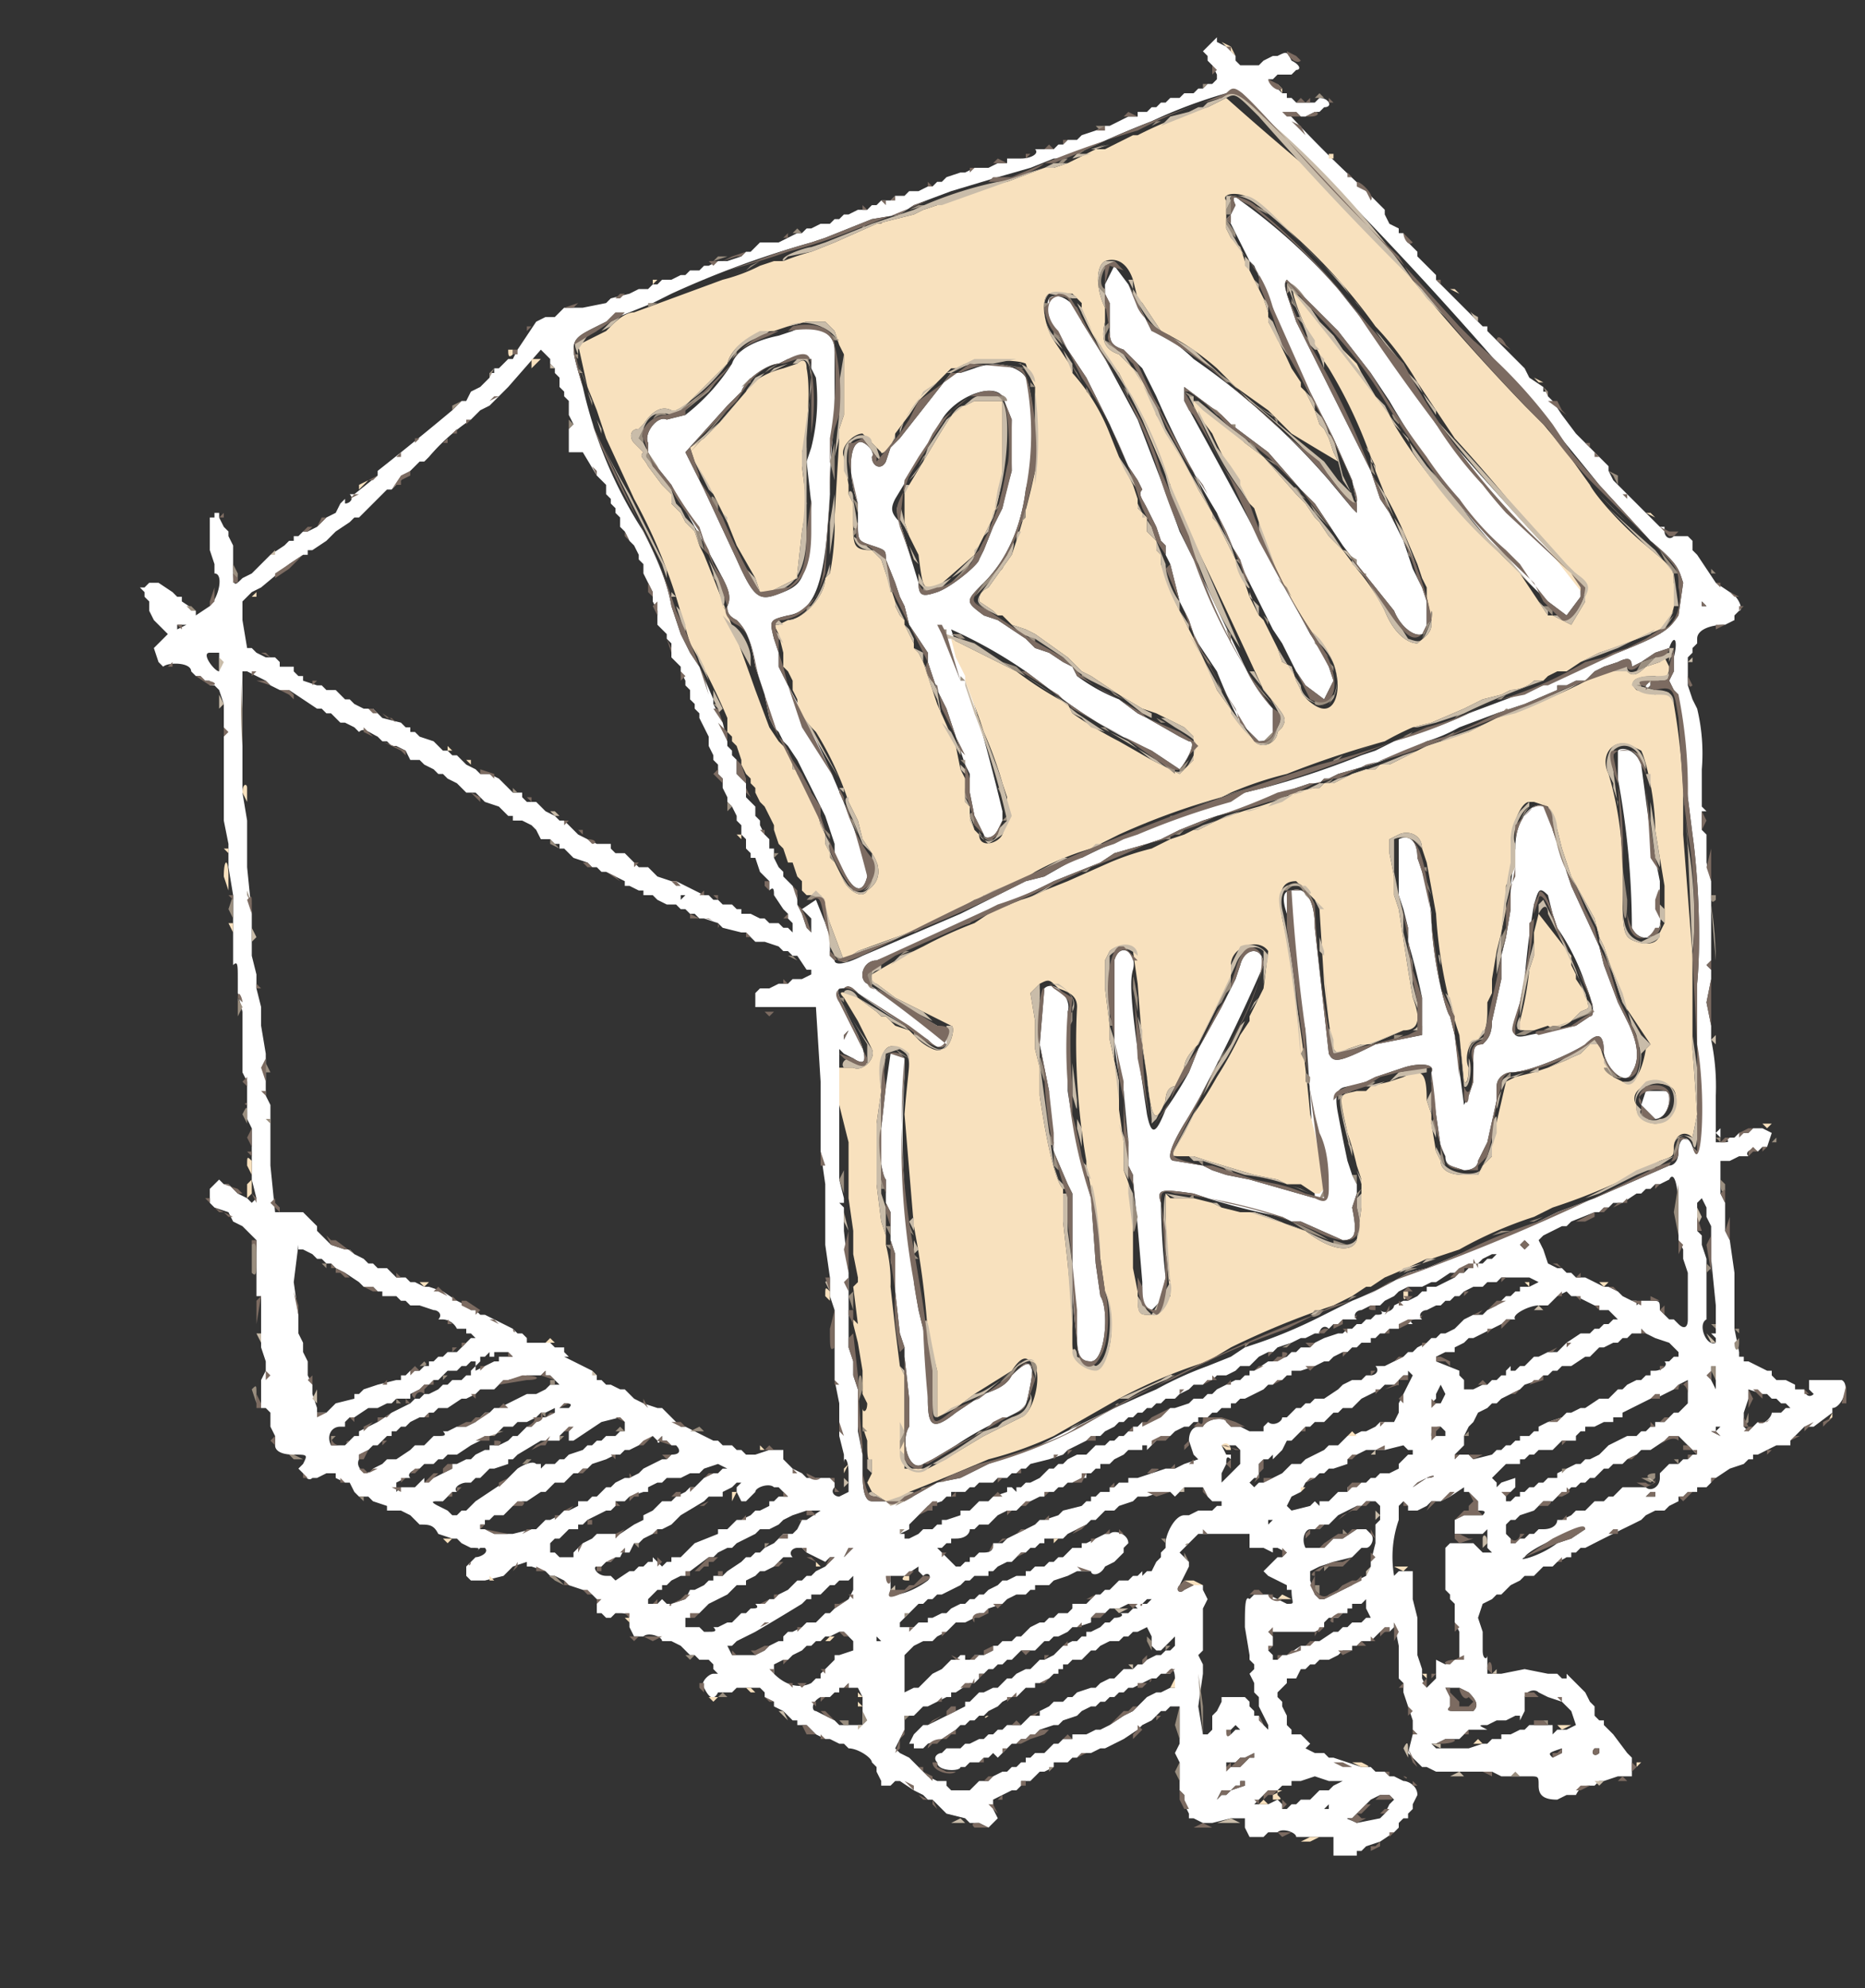
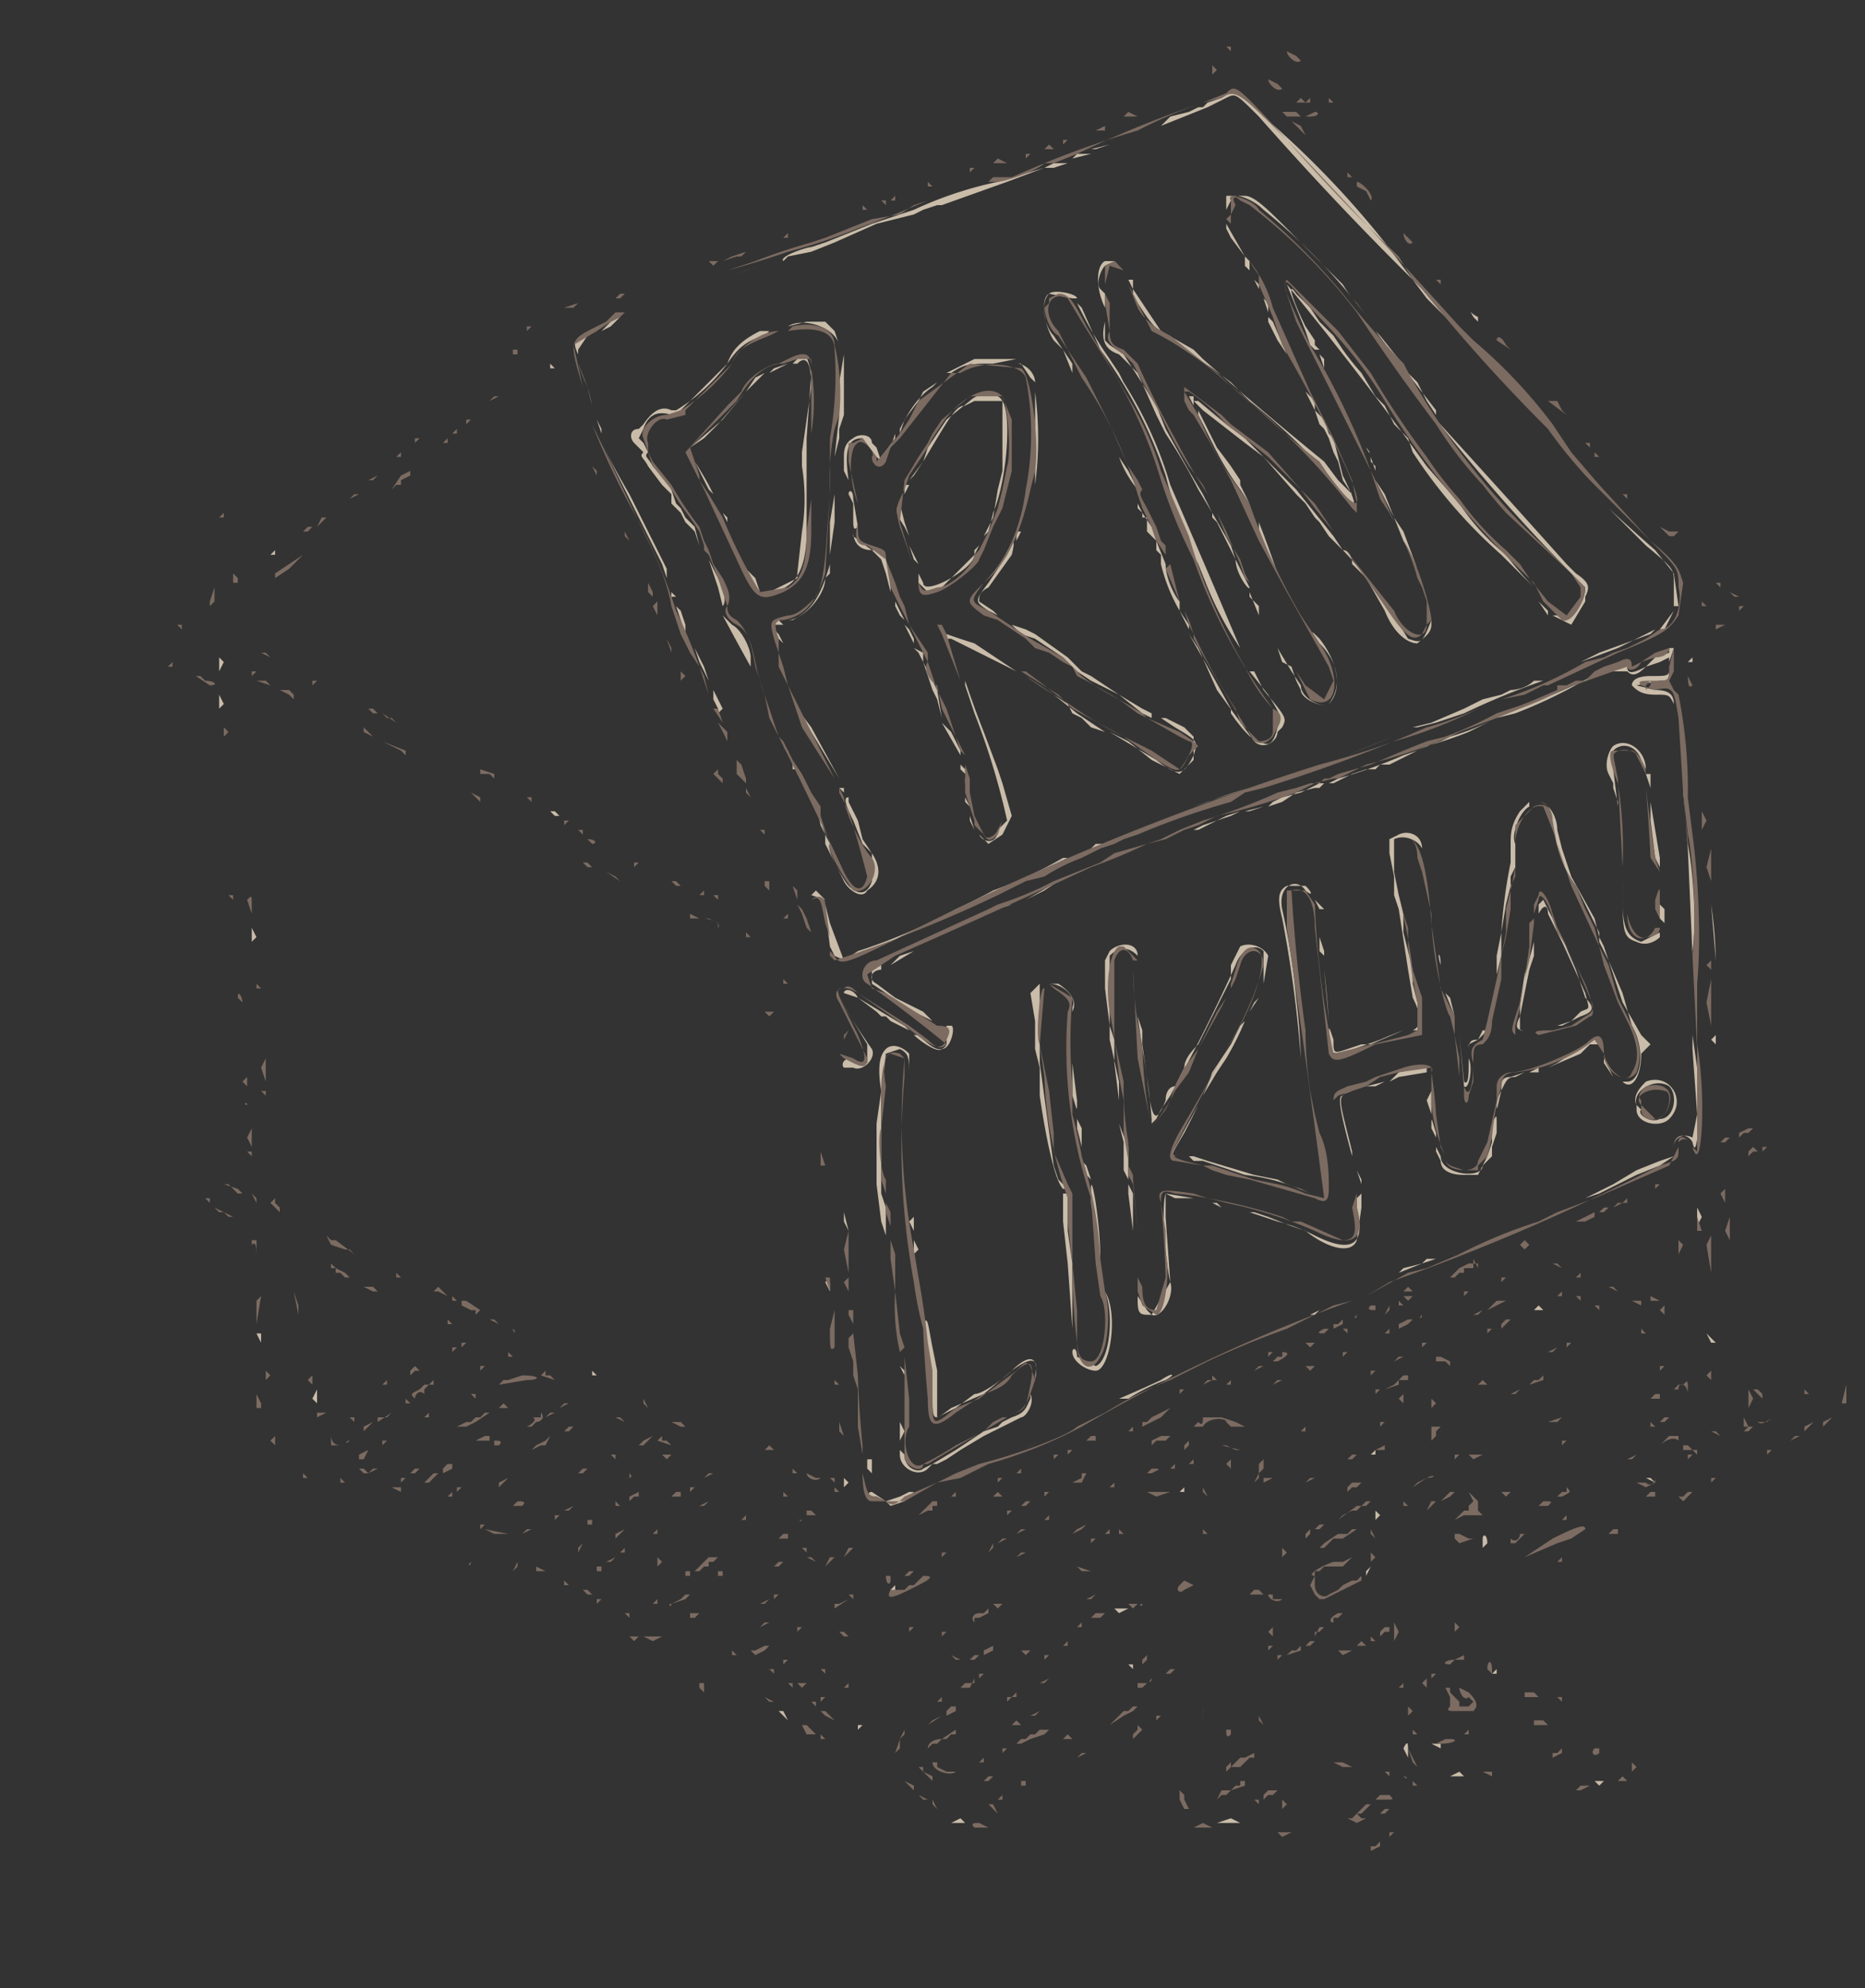
<svg xmlns="http://www.w3.org/2000/svg" width="400" height="426.4">
  <rect width="100%" height="100%" fill="#333333" stroke="none" />
  <g fill-rule="evenodd">
-     <path fill="#fff" d="m260 9-1 1-1 1 1 1v1l1 1 1 2v1c1 0 1 0 0 0l-1 1h-1l-1 1h-1l-1 1h-2l-1 1h-2l-1 1h-1l-1 1h-1l-1 1h-2v1h-2l-2 1-2 1h-1l-2 1-3 1-1 1h-2l-1 1h-1l-1 1h-4c1 1-1 2-3 2h-3v1h-2l-2 1h-3l-2 1h-1l-3 1-1 1h-1l-1 1h-1l-2 1h-2l-1 1h-2l-1 1h-2l-1 1h-1l-1 1h-2l-2 1h-1l-1 1h-1l-1 1h-2l-2 1h-1l-1 1h-1l-2 1-2 1h-4s-1 0 0 0l-1 1-1 1h-1l-1 1-3 1h-2l-2 1h-1l-1 1h-2l-1 1h-1l-2 1h-2l-1 1h-1l-1 1h-2l-2 1-4 1-1 1-5 1h-4l-1 1-1 1h-2l-2 1c1 0 0 0 0 0l-2 3-2 3-1 2h-1l-1 1-1 1h-1v1h-1v1l-2 2-2 1-1 2h-1l-2 2a719 719 0 0 1-16 13v1l-5 4h-1c1 1 0 2-1 2v-1l-1 1-1 2-2 1-2 2-2 1h-1l-1 1h-1v1h-1l-1 1-3 2-2 2-1 1-1 1-2 1c-2 2-2 2-2-4v-3l-1-2v-1l-1-1-1-2v-1h-1v1h-1c0-1 0-1 0 0v7l1 3v2c2 0 1 5-1 7l-3 2v-1l-3-2v-1h-1l-1-1-3-2h-2l-1 1h-1l1 1v1l1 1v2l1 2 3 3-2 2-1 1 1 3 1 1c1-1 6-1 6 1l1 1h1l1 1h1v1h1l1 1 1 3v25l1 5v5l1 6v15c1-1 1 0 1 3v3l1 4v13l1 2v8l1 2v11l1 4-1 1-1-1-2-1-2-2h-1l-1-1-1 1-1 1v3l1 1 3 1 1 2 2 1 3 3v12h1v11l1 3v2l-1 2v6h1l1 1v3l1 2v2c0 1 1 2 4 2s3 0 2 2l-1 1 1 1s1 2 2 1h1l2-1h2v1l2 1h1l1 2 1 1h2l1 1 3 1v1h3l2 1 1 1 1 1c2 0 3 0 4 2l3 1h1l1 1 2 1c2 0 2 0 1 1-1 0-1 0 0 0l1-1h1c1 1-1 2-2 2l-1 1-1 1v2l1 1h3l4-1 1-1c-1 0 0 0 0 0l1-1 3-1v1h1l3 1 1 1h1l2 1 1 1 3 1 2 1 1 1v3h1l1 1h1l1-1c3 0 3 0 3 3l1 2h2c1-1 4 0 4 1h2l2 1 1 1 1 1h1l1 1h2l1 1v1l1 1h-1c-1 0-3 2-2 3 1 2 2 3 3 1h3l1-1h5l1 1v1c0 1 0 1 0 0l2 1v1c-1 0 0 0 0 0l2 1 2 2h1v1h2l1 1 1 1 2 1h1l2 1h1l1 1c2 0 5 2 5 3l1 1v1l1 2v1h2l1-1c0-1 0-1 0 0h1l3 2 2 1 1 1h1l1 1 1 1 1 1 4 1 1 1h2l2 1 1-1 1-1-1-2v-2l2-1 2-1h1l1-1v-1h2l1-1 1-1h1l2-1v-1h3l1-1h1l1-1h2l2-1h1l2-1 2-1 3-2 1-1 2-1 1-1 1-1h1l1-1h2v8l-1 2 1 2v6l1 1v2l1 2v1h1l2 1h2l4-1h3v2l1 2h3l1-1h2c1-1 4 0 4 1h8v4h5v-1h1l1-1 3-1 3-2 1-1v-1l1-1h1v-1l1-1v-1l1-2c0-2-2-3-3-3l-2-1h-1l-1-1h-2l-1-1h-2l-6-2c0-1 0-1 0 0h-1s-1 0 0 0l-1-1h-2l-2-1 1-1-2-2h-2v-1l-1-1v-2l-1-2v-1l-1-1v-1l2-2v-1h2l1-2h1l1-1h1l1-1h2l2-1 1-1h2v-1h1l1-1h2l1-1 1-1h1l1-1v1l1-1v-1l1 5v7l1 1v2l1 3c-1 0-1 0 0 0l1 3v2l1 1h-1l-1 4 3 3h1l2 1h12l2 1h6c2 0 2 0 2 2s1 3 4 3l2-1h2c1-2 2-2 3-2h1l1-1h1l3-1h3v-4l-1-1-3-4-1-1c0-1 0-1 0 0l-1-1v-1h-1l-1-1v-2l-1-1-1-2-1-1-1-1-1-1-1-1v1h-1l-1-1h-2l-5-1-5 1h-3v-4c0 1-1 1-1-1v-4l-1-3 1-3 2-1 1-1h1l2-2 2-1 1-1h2l1-1 1-1h2l1-1a11 11 0 0 0 2-1h1v-1h1l1-1h1a430 430 0 0 1 10-5l2-1 1-1 2-1h2l1-1 2-1v-1h1l1-1h2v-1h2l1-1v-1h1l3-2 3-1 1-1h1v-1h1l2-1 2-1h2v-1 1h1v-1l1-1 2-2h2l4-3v-1c2 0 4-5 2-6h-7v2l1 1h1-1c-1 1-2 0-2-1h-2v-1l-2-1h-2l-1-1v-1h-1l-2-1-2-1h-1v-1h-1v-1l-1-5v-12l-1-7-1-2v-6l-1-2v-7h2l2-1h2c-1-1 1-2 2-1l1-1h1l1-3-2-1h-2l-1 1h-2l-1 1h-2c1 1 1 1-1 1h-1v-10a49 49 0 0 0-1-12v-3l-1-5 1-5v-2l-1-1 1-1v-17l-1-4v-6l-1-1v-4h1l-1-1v-8a41 41 0 0 0-1-13l-1-2-1-3v-6l1-1v-1l1-1v-1c0-2 3-3 6-3l2-1v-1l1-1c1 0 0-3-2-4l-3-2-2-3-2-3c0-1 0-1 0 0l-1-1v-2l-1-1h-3c-1 1-2 0-2-1v-1h-1l-1-1-1-1-1-1-2-2-1-1-1-1-1-1-1-1-1-1-1-2v-1l-3-3-1-1-1-1-1-1-1-1-3-4-2-3-1-1v-1h-1v-1l-3-2-1-2-7-7-1-1v-1h-1l-1-1-2-2-6-6-1-1v-1l-1-1-1-1-1-1-1-1v-1l-2-2-1-2h-1v-1l-2-1-1-2v-1l-4-4-1-1a258 258 0 0 1-16-16h2l1 1h1l2-1h1l1-1c2 0 1-2-1-2l-1 1h-2c0-1 0-1 0 0h-2l-1-1h-1v-1h-1l-3-3h1l1-1h3l1-1c1 0 1-1-1-2-1-2-1-2-3-1h-1l-2 1-1 1h-4l-1-1v-1l-1-1-1-1-2-1V8l-1 1m8 13a858 858 0 0 1 75 82l11 12c6 5 6 6 7 9l-1 7c-2 3-3 4-13 8a95 95 0 0 0-16 7l-16 6a57 57 0 0 1-11 4l-5 2-2 1-2 1-3 1a176 176 0 0 1-21 7l-4 1a39 39 0 0 1-5 2l-5 2a164 164 0 0 0-25 10h-1l-7 4-4 1-6 3-4 2-4 2-21 9c-4 2-6 2-6 1l-1-1v-4l-1-3-2-5-3 2 2 2v3l-1-1-1-3-1-2v-2l-1-2-1-1-1-1v-1l-1-1-1-2v-2h-1v-2l-1-1-1-2v-1l-1-1v-2l-1-1-1-1v-3c1 0 0 0 0 0l-2-2v-3l-1-1v-1l-1-1v-1l-1-4-1-2-1-2v-1l-3-7-2-3-1-2-1-2-2-6c-1-6-4-12-6-16a95 95 0 0 1-13-31c-3-10-3-10 3-13l2-1 10-4 4-2a203 203 0 0 1 30-11l3-1 10-4 6-1 3-2 8-3 10-3 7-2 5-2h2l2-1 3-1a205 205 0 0 1 14-6 104 104 0 0 1 16-6c2-1 3-1 5 2m-3 22-1 2-1 1 1 1 4 8 1 1 4 9a115 115 0 0 0 11 24l1 2 1 2 4 9 1 5v2l-1-1-5-6a155 155 0 0 0-29-26c-2-2-7-6-9-6l-3-6-1-2-1-2-3-4-2 4v2l1 2v5c0 3 0 4 3 5l3 3 1 1 3 6a202 202 0 0 0 13 25l2 5a50 50 0 0 1 4 8l1 2 1 2 2 4 2 4 2 3 3 6 2 3 4 3 1-2 1-2-1-3-2-4-2-3a4161 4161 0 0 0-27-50v-3l8 6 2 2 4 3 4 3 7 8 3 3 4 6 2 3 3 4 4 5 4 5c2 5 7 7 7 3v-5l-1-3-1-2-1-2-2-6-3-6-2-3-2-6-4-8-7-14-5-10c-2-6-3-8-2-9l8 8 3 3 7 9 2 3 2 3a192 192 0 0 0 34 43l4 3 3-4v-2l-2-3a887 887 0 0 1-29-32 892 892 0 0 1-8-13 491 491 0 0 1-13-16 124 124 0 0 0-21-19c-1-1-2-1-1 1m-40 20c-1 2 0 5 2 8l2 3 4 6 5 10 4 9 2 3 1 2c-1 1 0 2 1 4l2 4 1 3 1 1v2l1 2 2 8 1 2 1 2 1 3 1 2 4 6a116 116 0 0 0 5 11l4 4c2 0 3-1 3-2v-5a37 37 0 0 1-6-9l-11-23-3-6-4-11-5-13-7-13-5-8c0-3-5-7-7-5m-55 7-3 1c-5 1-9 3-10 6a43 43 0 0 1-10 11l-4 1c-2-1-5 3-4 5v2l1 2 4 5 1 2a471 471 0 0 1 10 18c1 2 2 4 1 6 0 1 0 2 2 3 2 2 3 4 4 10l1 3 1 3 1 5 1 2 1 1 1 2 1 1 2 3 1 2 3 6 1 2 1 2 1 3 1 3v2l2 4c2 4 4 5 5 1v-4l-2-4a236 236 0 0 0-15-33l-2-4v-3l-1-3c-1-4-1-4 3-5 6-1 8-7 9-26a137 137 0 0 1 1-16V75c0-4-5-6-9-4m-53 5 1 1v1l1 1v1l1 1v2l1 1v1l1 1v3l1 2-1 1v5h3l3 5 1 1 1 1v2l1 1v1l1 1v1l1 1v2l1 1 1 2 1 1 1 2v1l1 1v2l1 2 1 2v2l1 2v3l1 1 1 1v1l1 1v3l1 1 1 1v1l1 2v1l1 1v2l1 1v1l1 1v1l1 2 1 2v2l1 2v1l1 1v2l1 1v2l1 2v1l1 1 1 2v1l1 1v2l1 1v2l1 1v1h1l1 3 1 1 1 1v2c1-1 1 0 1 1l2 3 1 1v1l1 1v2l-1-1h-1l-1-1h-2l-1-1h-1l-2-1h-2v-1h-1l-1-1h-2l-1-1h-1l-1-1h-1l-4-2-2-1h-1l-3-1-1-1-1-1h-2l-3-3h-2l-1-1v-1h-3l-2-1-2-1-2-2-1-1h-1l-1-1-2-1-2-2h-2l-1-1v-1h-2l-1-1-1-1-1-1-2-1h-2l-1-1-2-1-1-1-1-1h-1c1 0 0 0 0 0l-1-1h-1l-1-1-1-1-3-1-1-1h-1v-1h-1l-1-1-4-1-1-1-1-1h-2l-2-1-1-1h-1l-1-1-1-1h-2l-1-1h-1l-3-1v-1h-1l-1-1v-1h-3v-1l-1-1c-1 0-1 0 0 0h-2l-2-1-1-1h-1l-1-6v-4l1-1 1-1 2-1 6-5 3-2h1v-1h1l3-2 1-1 1-1 3-2 1-1h1l1-1 3-3 1-1 1-1h1l4-4 2-2h1l1-1a43 43 0 0 1 9-8l2-2 2-1 1-1 2-2 1-1c1 0 1 0 0 0l7-8 1 1m57 1v2l1 2a42 42 0 0 1-1 15l-1 3 1 9c-1 15-1 17-6 19s-6 2-10-7l-7-15-4-8 9-10 3-3c1-3 6-6 8-6l2-1h5m35 2-3 1h-2l-11 14-2 2-1 3c-1 2-3 1-3-1 1-1-2-4-3-3-2 1-2 8 0 13v4c0 4 0 4 3 5s3 1 3 3l2 5 1 3 1 2 1 4 4 6v2l2 6 2 4 3 9 1 3 1 2v4l1 5 1 2 1 2c0 1 2 1 3-1l1-2v-2a500 500 0 0 0-11-39 100 100 0 0 1 16 9l4 3 4 3a98 98 0 0 0 19 11l6 4c1-1 4-6 2-6l-2-1-7-4-2-1-4-3a38 38 0 0 1-9-5l-1-2-2-1-3-2-3-1-1-1-1-1-3-2-3-2-3-1c-4-3-4-3 0-7 5-5 8-12 9-20l1-4c1-4 1-16-1-20-1-2-6-4-11-2m6 6 2 5a195 195 0 0 0 0 11 108 108 0 0 0-2 8l-2 4-2 5-1 2c0 1-6 6-9 7s-4 1-4-2l-4-13c-2-2-2-3-1-5a660 660 0 0 0 10-17c3-5 11-8 13-5m151 45h-1v-1l1 1m-326 4-2 1v-1h2m319 7v3l-1 2 1 2 1 1v3l2 19 1 8c1 7 2 21 1 32v36l-1-1c-1-3-3-2-3 1 0 2-1 3-2 3l-16 7-8 3-4 2-4 2-13 5-7 3-4 1a81 81 0 0 1-12 6l-4 2-4 2a105 105 0 0 1-12 5l-3 1-3 2-5 2a78 78 0 0 0-11 5 341 341 0 0 0-25 12l-11 4-6 3-5 1-7 4h-7c-1 0-2-1-2-6v-4l-1-5v-9l-1-3v-3l-1-3v-14c-1 0-1 0 0 0v-2l-1-9v-7l-1-4v-28l1 1 2 1c3 2 3 0 1-5-5-10-5-10-3-10 1-1 2 0 3 1a163 163 0 0 0 15 10c2 2 3 2 4 1 1-2 0-3-2-4l-7-4-8-5c-2-1-1-5 2-5a474 474 0 0 0 38-17l10-4 3-2 7-2 3-1 4-2 5-2 3-1a131 131 0 0 0 17-6l3-1h2l1-1h1l2-1 7-2a81 81 0 0 0 12-5 36 36 0 0 0 7-3l8-3 6-2 7-3v-1h2l2-1h2l2-2 2-1 3-1c2-1 3-1 3 1l2-1 3-2 3-1c1-3 2-2 1 2m-312-1v4c-1 0-4-4-2-4h2m6 4 2 1 2 1 1 1 2 1h2l3 2 3 2h1l1 1h1l2 2h1l2 1 1 1c1-1 2 0 4 1l1 1h1l1 1h1l2 1 1 2h2l1 1 2 1 1 1h1l1 1 2 1 2 2h2l2 2 3 1 2 2h1v1h2l2 1 1 1 1 2h2l1 1h1v1h1l1 1 1 1 3 1 1 1h1l1 1h1l4 2v1h1l2 1h1v1h2l1 1s1 0 0 0l2 1h2l1 1h1l1 1h1l1 1h1l3 1 1 1 4 1h1l2 2h2l3 1 1 1h1l1 1h1l2 3h1v1l-2 1h-2l-1 1h-2l-2 1h-2l-1 1v3h13l1 16v15l1 7v13l1 7v4l1 3v15l1 5v7l1 4v2c0-2 1-1 1 2v4l-2 1c-1 0-2-1-1-2v-1l-1-1h-5l-1-1-2-1-1-1-1-1v-2h-3l-3 1h-2l-1-1h-1l-1-1h-2l-1-1h-1l-2-1-2-1-2-1h-1l-2-2-1-1-1-1h-1l-3-1-2-1-1-1-1-1h-1l-2-1h-1l-1-1h-1v-1l-1-1-2-1-2-1-2-1h1l-1-1v-1h-2l-1-1h-5v-1l-1-1h-1l-1-1-2-1-2-1-2-1h-1l-1-1h-1l-1-1-2-1-3-2c1 0 0 0 0 0l-3-1h-1l-2-1h-1l-1-1h-2l-1-1-1-1h-2l-1-1h-1l-1-1-2-1-1-1h-1l-3-1-1-1-1-1-1-1v-1l-1-1-1-1-1-1h-6l-1-10v-13l-1-2v-9l-1-6v-4l-1-4v-3l-1-4v-9l-1-10v-10l-1-6v-26h1m300 3v1l1-1v-1l-1 1m-6 14v6a177 177 0 0 1 3 32c2 4 7 2 6-3v-7l-1-5-1-5-2-15c-1-3-4-4-5-3m-18 12c-2 1-4 4-4 9l-1 8v5l-1 6-1 4v5l-2 9c0 3-1 4-2 5-2 0-2 1-2 4v4l-1 3-1 2-2-15-1-4c-1-1-4-13-4-22a56 56 0 0 0-3-12c0-4-2-5-4-4v12l1 3 1 4v3a143 143 0 0 1 3 12v8l-10 2c-8 4-9 4-10 2l-3-27c0-6-2-9-5-8-2 0-2 2-1 5l1 5a177 177 0 0 0 3 20 759 759 0 0 1 2 36l-14-4-5-1-3-1-2-1-6-1c-2 0-1-3 2-8a52 52 0 0 0 4-7 379 379 0 0 0 13-27c0-4-4-4-5 0l-1 3-1 2-1 2-1 2-5 9-2 5a81 81 0 0 1-5 8c-2 5-3 6-4 1-3-20-4-28-3-31 1-4-3-6-4-2v17a46 46 0 0 0 2 11l1 11v5l1 2v1l1 10 1 12v5l2 1 2-2 1-5a155 155 0 0 1-1-16c-1-3 0-3 7-2l3 1a133 133 0 0 0 16 4l2 1h2l9 4c3 0 3-2 2-7l1-3v-2l-1-2-1-3a385 385 0 0 1-2-10c-1-5 0-6 3-6l3-1 2-1 6-2c3-1 7-1 6 1v2l1 7 1 7 1 2c0 2 1 2 4 3 2 0 3-1 3-2l1-2 1-2 2-9v-3c0-2 2-3 3-3 4 0 13-4 16-6 3-3 4-2 4 2 1 4 5 7 6 4 2-3 1-7-1-11l-2-4-3-8-1-4-6-13-4-12c0-4-2-6-4-5m3 19 1 4 1 3a48 48 0 0 1 6 12c2 5 2 7 1 7l-3 2-5 1-5 1c-4 1-4 0-2-7l1-5a189 189 0 0 1 2-16c1-3 1-4 3-2m-185 0-1 1v-1h1m77 20-1 12 2 10a59 59 0 0 0 1 13l3 7 1 2v15a88 88 0 0 0 1 16c0 4 1 5 3 5 3 0 4-11 2-14l-1-7-1-14a184 184 0 0 1-5-23v-17c1-3-3-7-5-5m-42 9-1 2v-1l1-1m9 5-1 7-1 9c-1 2 0 10 1 11v5l1 2v6l1 3v8l1 9 1 3v2l1 9v6c-2 3 0 10 3 8l2-1 5-3a65 65 0 0 1 11-6l2-1c2-1 2-1 3-6s0-6-4-2c-1 2-3 3-6 4l-6 4c-5 4-6 3-6-3a71 71 0 0 0-1-15l-1-4-1-6a93 93 0 0 0-1-11c-1-7-2-17-1-33v-4l-1-1h-2m162 8-1 3 1 1 2 2c3 0 4-6 2-6h-4m15 9 1 1v-2l-1 1m-8 17v6l1 2v2l1 3v10c0 2-1 2-2 1l-1-1h-1l-1-1-1-1c0-2 0-2-2-2h-2l-1 1v-1h-1l-2-1-1-1-2-1h-1l-4-2h-2l-1-1h-1l-1-1h-1l-2-1-1-3-1-2h-1 1l1-1 2-1 2-1h1l1-1 5-2h1l1-1h1l1-1h3-1l3-2h1l1-1h1l1-1h1l2-1c1-2 2 1 2 7m6-1v2l1 2v7l1 10v3c-1 0-1 0 0 0v3h-1l1 1v1c-2 1-4-4-2-5 1 0 1 0 0 0v-13l-1-3v-2l-1-1v-6l1-1 1 2m-185-1v1l-1-1h1m147 9-1 1-1-1 1-1 1 1m-264 1h1l2 1 1 1h1l1 1h1l1 1 2 1 3 2 1 1h2l1 1h1v1h3l1 1h1l1 1h2l3 1c1 0 2 1 1 2h1s2 0 3 2h2v1h1l1 1h-1l-2 2-1 1h-2l-1 1h-1l-1 1h-1v1h-1l-1 1h-2l-1 1h-1v1h-1l-4 1-3 1-1 1h-1v1l-4 1-1 1-1 1h-2v-1l-1-3v-2l-1-2v-3l-1-2v-2l-1-2v-4l-1-7 1-8v1m257 1-1 1h-1l-1 1h-1l-1 1 2-2 2-1h1m-5 3h-1l-1 1h-1l-1 1-2 1-2 1h-2v1h-1l-1 1-2 1h-1l-2 1c0-1 0-1 0 0s-2 2-3 1c1 1 0 1-1 1l-1 1h-1l-1 1h-1l-1 1h-1l-1 1h-1l-3 1-2 1-1 1h-2l-1 1h-1l-1 1-3 1h-1l-3 2h-1v1h-1l-1 1h-1l-2 1-2 1-1 1h-1l-1 1h-2l-1 1-3 1h-1l-3 2s-2 2-3 1l-1 1h-1v1h-1l-1 1h-1l-1 1h-1l-1 1h-2l-1 1-1 1h-2l-2 1-1 1h-1l-1 1h-1l-1 1-1 1-2 1h-1l-1 1h-1v1l-1-1h-1v1l-3 1-1 1h-2l-1 1-1 1h-2v1l-3 1h-1v1h-1l-1 1h-2l-1 1c0-1 0-1 0 0l-2 1h-1v-1h-1l2-1v-1l1-1 1-1 1-1 1-1 3-1 1-1h1v-1h3l1-1h1l1-1h3l1-1h1s1 0 0 0h1l1-1h1l1-1h1l1-1 4-1 3-1 1-1 2-1 2-1 1-1h2l1-1c1 0 1 0 0 0 0 1 0 0 0 0l2-1 1-1h1l1-1h1l1-1h1l1-1h1l1-1h1l1-1h2l1-1 2-1 1-1h2l1-1h1l1-1h2l2-1 1-1h2l2-2 2-1h1l1-1 3-1 2-1h1l2-1h1c0-1 1-2 2-1l1-1h1l1-1h3c-1-1 0-2 1-2l2-1h2l1-1 2-1 1-1 2-1h3l2-1h1l3-2h1l1-1h3m11 2h1l2 1c1-1 1-1 0 0l-2 1h-2v1h-1l-1 1h-1s-1 0 0 0l-1 1-1 1-2 1-1 1h-2l-2 1-1 1-1 1-2 1h-1l-1 1h-1l-1 1-2 1-1 1h-1l-1 1-2 1-2 1h-2c1 1 0 2-1 2h-1l-1 1h-2l-2 1-1 1-3 2h-2l-1 1h-1l-1 1h-1l-1 1-1 1h-1c0 1-2 2-3 1l-1 1c1 0 0 0 0 0v1h-3l-2-1h-2l-1-1c0-1-4-1-5 1h-1c-1 0-2 1-2 3l1 3 1 1-3 1-2 1h-2l-6 2h-2v1h-2l-1 1h-1v1h-2l-1 1h-1v1h-1l-1 1-4 1-1 1-3 1h-1l-1 1-2 1-2 1-2 1-1 1h-2c0 1 0 2-2 2h-1l-1 1h-1v1h-1l-1 1h-1l-1-1-1-1-2-2h1l1-1h1v-1h1c2 0 3-1 3-2h1l1-1h2l2-2 2-1h2l1-1 2-1 2-1h1v-1h2l1-1h1l1-1h1l2-1h1v-1h1l1-1h1v-1h2l1-1 2-1 1-1h3v-1h1v1l3-3h2l1-1 2-1h1l1-1h1v-1h2l1-1h1l1-1h2v-1h1l1-1h1l2-1 2-1 1-1h1l1-1h1l1-1h1v-1h2l3-1 2-1h1l1-1 2-1h1l1-1h1l1-1h2v-1h1l1-1h1l1-1h2v-1h3c-1-1 0-1 1-1h1c-1-1 0-2 1-2l2-1h1l1-1h1l1-1h1l1-1 2-1h2l1-1h2l1-1h5m10 4h1l2 1 2 1h1v1h2l2 2h-1l-1 1h-1l-1 1h-1l-1 1h-2l-3 2-1 1-1 1h-2l-2 1s0 1 0 0c0 0-1 0 0 0h-1l-1 1-1 1h-1l-1 1h-1v-1l-1 1v1h-1l-1 1h-1l-1 1h-1l-2 1h-2v-2l-1-1v-1l-5-2v-1l2-1h2v-1l2-1 1-1h1l2-1 2-1 2-1h1v-1h2c-1-1 3-3 5-3h2l2-2 2-1 1 1m16 8 2 1 3 1 2 2v1h-1l-1 1h-1c1 1-1 2-2 2h-1v1h-1l-1 1h-1l-2 1-1 1h-1l-1 1-1 1h-2l-3 2h-1l-2 1h-1l-1 1-3 1-2 1s-1 0 0 0v1h-1l-1 1h-2v1h-1l-1 1h-1l-1 1h-1l-1 1-4 1-1-1h-2l-1 1v-1l1-1 1-1v-2l1-2 1-1 1-2 2-1 1-1h1l1-1 2-1 2-1 1-1 3-1 1-1h1l1-1h1l1-1h2l3-2h1l1-1 1-1h1l2-1h1l1-1h1l1-1h2v-1l1 1m-245 4h1l1 1h-3v1h-1l-2 1-2 1v-1l-1 1v1h-1l-1 1h-2l-1 1h-1l-1 1-2 1h-1l-1 1h-1l-1 1-2 1-2 1-3 2-2 1-2 1v1h-1l-1 1-1 1h-3c-1-2 0-4 2-4h1v-1l1-1h1l3-2h2l2-1h1l1-1h3v-1l2-1 1-1h1l1-1h1l1-1 1-1h2l1-1h1l1-1h1v1l1-1v-1h1l1-1v1h1v-1h2m260 6v2l-1-2v-3l1 3m-251-1h1l1 1 1 1h-2l-1 1-2 1h-2l-2 1-2 1-2 1h-1l-1 1h-1l-1 1-1 1-2 1h-2l-2 1h-1c1 1 0 1-1 1h-1l-1 1-1 1h-2l-1 1-3 2h-2l-1 1-2 1c-1 2-4 0-3-2v-1l2-1 1-1h1l2-2h1v-1h1l1-1h1l1-1 2-1h1l1-1h1l1-1h2l3-2h1l2-1 1-1h3l1-1 1-1h1l4-1h3l1-1v1m186 0-1 2-1 2-1 2v2l-1 2h-3l-1 1-2 1s-1 0 0 0h-1l-2 1h-1l-1 1-1 1h-2l-1 1-2 1-2 1-1 1h-2l-1 1-1 1-2 1-2 1h-1l-1 1-1-1 1-1h1c0 1 0 1 0 0v-3l1-1h1l1-1v1l2-2 1-2h1l1-1 1-1 1-1h1l1-1h2l1-1c-1 0 0 0 0 0l1-1h1l1-1h2l2-2 2-1 2-1 1-1h3v-1l1-1h1v-1l1 1m59 4v3-1l-1 1-1 1h-1l-1 1-1 1h-2v1h-1l-1 1h-1l-1 1h-2l-4 2-1 1-1 1-2 1h-1l-1 1h-1l-2 1-2 1v1h-2l-1 1h-1v1-1c0-1 0-1 0 0l-1 1h-1l-1 1h-1v1h-1l-1 1h-1v-2h1l1-1v-2l-3 1-1 1v-1l-1-1c-1 0-1 0 0 0l2-2 1-1h3v-1h1l1-1h1l1-1h2v-1 1h1l1-1 1-1h3v-1l1-1h1v-1h2l2-1h2v-1h2v-1l4-2 2-1h1l2-1 2-1 1-1 2-1v3m-52 0-1 2h-2l1-1v-1l1-2 1 2m68 0h1l1 1h1l1 1h1l1 1h-1l-1 1h-2c0 1-2 3-3 2l-1 1-1 1-1-1v-3l1-3v-2l3 1m-256 3h-2l1-1c1 0 2 0 1 1m182 1v1-3 2m-185 0-2 1h-1l-1 1-1 1h-1l-1 1-1 1h-1l-1 1-2 1h-2v1h-1l-2 1-1 1h-1l-2 1h-1v1l-2 1-2 1-2 1v-1l-1 1-1 1s-1 0 0 0h-3l-1 1v-2l2-1h1c-1-1 1-2 2-2l1-1h2l1-1h1l1-1h2l3-2 2-1 1-1h2l1-1 1-1h2l1-1h2l2-1 1-1h1l2-1v1m14 1 1 1v2h-1l-1 1h-2l-1 1h-1l-1 1h-1l-1 1-3 1-1 1h-1l-1 1h-2l-1 1v-1h-1c-1-1-4 1-4 1l-1 1-1 1c1 0 0 0 0 0l-1 1-3 2s-1 0 0 0l-3 2-1 1-1 1h-1l-1 1h-1l-1-1-2-1c-2-1-1-1 0-1h1l2-2h1c-1-1 1-2 2-2h1l1-1h1l1-1 1-1h1l3-1v-1h1l1-1 5-3h4v-1l1-1 2-1-1 1v2h1l3-2 3-2 4-1m177 3v1h-3c0-1 0-2 2-2l1 1m59-1-1 1v-1h1m-1 1 1 1-2-1c-1 0 0 0 0 0h1m-228 1 1 1c0 1 1 0 0 0l1-1v1h1l1 1h1c1 1 1 2-1 2l-1 1h-1l-2 1-2 1-1 1-2 1h-1l-2 1-1 1h-1s0 1 0 0l-1 1c1 0 1 0 0 0l-1 1h-1l-1 1h-2v1l-2 1h-1l-1 1-2 1h-1l-1 1-1 1h-1l-4 1c0-1 0-1 0 0h-4l-2-1h-1v-1h1v-1h1l1-1h2l1-1c-1 0 0 0 0 0l1-1 2-1h1l3-2h1l1-1 1-1h2l1-1 1-1h1l1-1h1l1-1 3-1 2-1h1l1-1h1l2-1 3-2m220 0 1 1 2 2 1 1h-1l-1 1h-1l-1 1h-2l-1 1-1 1v1c0 2-2 3-3 2h-5l-1 1-1 1h-1l-1 1h-2l-1 1-1 1h-2l-1 1-2 1h-1c0 1-1 2-3 2h-1l-1 1h-1l-1 1h-1l-1 1h-1v-1l-1-1v-2l1-1h1l1-1 3-1 1-1 1-1h2l2-2h2-1l1-1h1l1-1h1l1-1h1l1-1 1-1h1l1-1h2l1-1 2-1 1-1h2l3-2 1-1h2m-95 2 1 1v3l-1 1-1 1-1 1-1 1v-2l1-2c0-1 0-2 1-1v-1h-1l-1-2h3m37 1h1v1h-1l-1 1-1 1v1c0-1 0 0 0 0l-2 1h-2l-1 1h-1l-1 1h-1l-2 1h-1v1h-2l-1 1-1 1h-2v1l-1-1-1 1-4 1-1-1 1-2 2-1 1-2 2-1 1-1h1l1-1h1l3-1v-1l2-1 2-1h4l4-1c0-1 0-1 0 0l1 1m-146 4h-1l-1 1h-1l-2 1-1 1-1 1h-1l-1 1c0-1 0-1 0 0l-2 1-1 1h-2l-1 1-1 1-2 1v1l-2 1-3 2h-5l-1 1-2 1c-1 0-1 0 0 0l-2 2v1h-3l-1-1h-1v-2l1-1h1l1-1 1-1h2v-1h1l1-1 2-1 2-1h1l1-1v-1h2l1-1 3-1h1v-1l2-1h1l1-1h3l2-1h2l1-1 3-1 2 1m150 2-2 1-1 1 3-2c2-1 2 0 0 0m-147 1-1 1v1l1 2h1l1-1 1-1c0-1 3-2 4-1h1l1 1 1 1h-2l-1 1h-1v1l-2 1h-1l-1 1-2 1h-1l-2 2h-2v1l-5 2s-1 0 0 0l-1 1-1 1-1 1h-2v1h-1l-1 1-1-1-1-1v1h-1l-1 1h-1l-1 1h-1l-3 2-1-1h-1c-2 0-3-2-2-2h1l1-1h1l1-1h1l1-2v1h1l1-2h1l1-1 2-1 1-1h1l2-1 1-1 1-1 5-3 1-1h3v-1l2-1 1-1h1c1 0 1 0 0 0m99 1 1 2 1 1h2v1h-1l-1 1h-3l-2 1h-1c-2 0-4 4-4 6v1l-1 1v1l-1 1-1 2h-1l-1 1v-1l-1 1h-1l-1 1h-1s-1 0 0 0h-1l-1 1-1 1h-1l-1 1h-1l-2 2h-3v1l-1 1h-2l-1 1h-1l-1 1h-1l-2 1-1 1-1 1h-1l-1 1h-2l-1 1h-1v1l-2 1h-2v1h-2v-1h-1l-1 1h-1l-1 1-1 1-2 1-1 1-1 1-1 1h-1l-2 1v1-9l2-2 2-1h2l1-1 2-1 2-2h2l2-1 1-1h1l1-1 3-1 1-1 2-1h2l1-1h1v-1h3l1-1 3-1 2-1h3c0 1 2 1 3-1l2-1 2-2v-1l1-1c0-2-3-3-4-2h-1l-2 1-2 1h-1v1h-2l-1 1-1 1h-1l-1 1h-1l-1 1h-2l-1 1h-1v1h-2l-2 1h-1l-1 1-2 1-1 1h-1l-1 1h-1l-1 1h-1l-2 1-1 1h-1l-2 1h-1v1h-2l-1 1h-3v-1h-1 1l1-1 2-2 1-1h1s1 0 0 0l1-1h1l1-1h1l2-1 2-1 1-1h1l1-1h3v-1h1l1-1 2-1h1l1-1 1-1h1l1-1h1l1-1h1v-1h4l1-1 2-1 2-1 1-1h1l1-1 1-1h2l1-1 3-1 1-1h2l3-1h2l1 1 1-1 1-1h4m56 1h1l2 2v2c1 0 2 0 1 1h-4l-2 1v3h6l1-1v4l1 1h-2l-2-2h-5l-1 1v9l1 1v1l1 1v4l1 2v6h-1l-2 1-2-1v4l-1 1-1 1-1-2v-2l-1-3v-8l-1-4v-6h-3l-1 1a24 24 0 0 1 1-12v-3l1-1 1 1v1h2l2-1 1-1h2l2-1 3-2v1m42 0h-1v1h-2l1-1a82 82 0 0 0 2 0m-60 3v3l-1 1v4l-1 4v1l-1 2-2 1-1 1-2 1-2 1-2 1h-1l-1-1-1-3v-2l2-1 3-1 4-1 1-1 1-1h1c1 0 2-2 1-3l-1-1h-2l-3 2h-2l-1 1-1 1h-4c-1-2 0-4 1-4h2l1-1h1l1-1 1-1 4-2h1l1-1h2l1 1m-120 1-3 2h-1l-1 2-1 1h-2l-1 1c1 0 0 0 0 0l-1 1-2 1-1 1h-1l-1 1h-1l-1 1-3 2-1 1h-2v1h-1l-1 1-2 1h-1l-1 2-3 1h-1s-1 0 0 0l-1-1-1 1h-2v-1h-1 1l1-1 1-1h1v-1h1l1-1 2-1h1l1-1 4-3h1l1-1 2-1h1l1-1 2-1 2-1 1-1h2l2-1 1-1 2-1 3-1h3m97 2-1 1v-1h1m67 2-3 2-3 1c-4 3-9 4-7 3 1-2 13-7 13-6m-72 1v3h3l2 1v-1h1l2 1-1 1h-1l-2 2-1 1 1 1 2 1 2 1v1h1c0 3 1 3-1 3l-4-2h-3l-1 1c-1-1-1 2-1 6l1 6v1l1 1v1l-1 1 1 2v2l1 1v2l1 2 1 2v1l-1-1-1-2h-1v-1l-1-1v-1l-1-1h-5v1l-1 2-1 1v3l-1 1h-1l-1-6 1-7v-2l-1-2 1-1v-7 1-3l1-2-1-2v-1h-2l-2 1c-1 1-2 0-1-1l1-2 1-2c1 0 1 0 0 0v-1l-1-1-1-1 1-1 1-1 1-1 1-1h11m-95 4 4 2 1-1h1l1-1-1 1-1 1-1 1-2 1-1 1h-1l-1 1h-1l-1 1-1 1-2 1-1 1h-1l-1 1h-2c1 1 0 1-1 1l-1 1h-1l-1 1-1 1h-1l-2 1h-1c1 1 0 1-1 1h-1l-1-1h-3v-2h1l2-1 1-1c-1 0 0 0 0 0l1-1 2-1 2-1c1 0 1 0 0 0l1-1 1-1h2v-1l2-1 1-1h1l2-1 1-1 1-1h2c-1-1 0-2 1-2h1l1 1m10-1-2 2 1-2h1m14 5 1 1c1-1 2 0 1 1-4 3-9 4-8 2v-3h3l3-2v1m-14 4-1 2-3 2-1 1h-1l-1 1-1 1h-2l-1 1-2 1h-1l-1 1c-1 0-1 0 0 0v1h-1l-2 1-1 1-2 1h-5l-1-2h1l1-1 2-1 2-1a597 597 0 0 0 10-6l1-1h1v-1h2l1-1 1-1h1l1-1h2l1-1v3m63 3h-1l1-1h1l-1 1m47 1 1 2h-1l-1 1h-2l-1 1h-1l-1 1h-1l-3 2h-1l-2 1h-1c1-1 1-1 0 0l-3 2h-1l-1 1h-1v-1l-1-1 1-1v-2l-1-1h10l2-1v-1s0-1 0 0l1-1h2l1-1h1v-1h1v-1h2l1-1v2m-49 0h-1l-1 1h-2c1 0 1 1-1 1l-1 1h-1l-1 1-2 1h-1v1h-1l-1 1h-1l-2 1-1 1-1 1-2 1h-1l-1 1-1 1h-1l-2 1-1 1h-1l-1 1-1 1h-1l-2 1h-1l-1 1-1 1h-1v1l-2 1-2 1-2 1-2 1h-1l-1 1-1 1-1 2h1v1h2l1-1 3-1 3-2 1-1h1l1-1h1l1-1h1l1-1 2-1 1-1 2-1h1l1-1 1-1h2v-1h1l2-1 1-1h1v-1h1v-1h1l1-1h2l1-1 1-1h1l1-1 2-1h2l1-1h1l1-1h1l2-1 1 2v2l1 1h1l1-1 2-2v2l-1 1h-1l-1 1h-1l-2 1-1 1h-1l-1 1h-2l-2 2h-1l-2 1-1 1h-1l-3 1-1 1h-1l-1 1h-2l-1 1-2 1v1h-2l-2 2h-3l-1 1h-1l-1 1h-1l-1 1h-1l-2 1h-1l-1 1h-3l-1 1c-1 0-2 1-1 2 0 2 5 2 5 1h1l1-1h2l1-1h1l1-1 1 1 1-1 1-1 1-1h1l1-1h1l1-1h1l1-1 3-1h1l1-1 3-1 1-1 2-1h1l1-1h1l1-1h1l1-1h1l1-1h1l2-1 2-1h1l1-1h2c0-2 1-1 1 1v2h-1l-2 1h-1l-2 1-1 1s-1 0 0 0l-2 2-2 1-3 2-2 1h-1l-2 1h-3v1h-2l-1 1h-1l-1 1-1 1h-2l-1 1h-1v1h-1l-1 1h-1l-1 1h-1l-2 1-1 1h-2l-1 1c1 0 0 0 0 0l-1 1h-4l-1-1v-1h-2l-2-1-1-1-3-3-2-1-1-1 1-2 1-2v-3h2l1-1 1-1h1l2-1 2-1h1v-1h1l3-2h1l1-1v-1h1l1-1h1l1-1h1l1-1h1l1-1 1-1h3l1-1 1-1h1l1-1h1l2-1 1-1h1l3-1v-1l1-1h2l1-1h2l2-1h1l1 1m-63 5 1 1 1 1v2l-3 1h-1v1l-2 2-1 1v1h-1l-1 1c-2 1-5 1-8-2v-2l2-1h1l1-1 2-1 1-1h1l1-1h1l1-1h1l2-1h1m8 2h-1v-1l1 1m-7 10h2l1 2v6h-5l-1-1-2-1-2-1c-1 0-1-2 1-3h2l1-1h1v-1h1l1-1v1m131 0 2 1c2 2 2 3 1 4h-4c-1 0-2 0-1-1v-2l-1-2h3m13 1h-2 2m4 0 2 1 3 1 2 2 1 3-2 1h-2l-1 1v-2s0-1 0 0h-3c0-1 0-1 0 0h-2l-1 1h-1l-2 1h-2v1h-2l-1 1h-1l-3 1h-7l-1-1h1l2-1h3l1-1 1-1h4c-2-1-2-1 0-1l2-1h2l2-1h1v1l1-2v-3c0-1 2-2 3-1m-64 8h-1l-1 1h-1l2-2 1 1m77 5c-1 1-2 0-1-1h1v1m-8 0-2 1c-1-1-1-1 2-2v1m-66 0v1h-1l-1 1-1 1h-3v-1h2l1-1h1l2-1m16 6h3l-2 1-1 1h-2l-1 1-1 1h-2l-1 1h-1l-1 1h-1v-1l-1-1-2 1h-3l1-1 1-1 1-1h2l1-1h2v-1h2l3-1 3 1m-18 1-3 1-1 1h-1l-1 1 1-2h2l1-1h1v-1h1v1m31 2 1 1-1 1-1 2-1 1-5 1c-2-1-3-1-1-1l1-1 3-3 2-1h2m-13 3h-1l1-1v1" />
-     <path fill="#f8e1be" d="m262 9 3 3-1-2-2-1m12 9 1 2v-1l-1-1m-11 3-4 2a88 88 0 0 0-15 6h-1l-6 3h-2l-2 1-2 1-2 1-3 1h-2l-8 3a57 57 0 0 0-15 5l-3 1-2 1-4 1-4 1-9 4-5 2a52 52 0 0 0-6 2h-2l-3 1a38 38 0 0 1-8 3l-19 7c-2 0-4 2-5 3l-1 1-6 3 2 9 2 5 1 3 1 3 6 13a117 117 0 0 1 9 21l3 10a141 141 0 0 1 8 16v3l1 1v1l1 1 1 3v1c-1 0 0 0 0 0l1 2 1 1v1l1 1v1l1 2 1 1 1 2 1 2v1l1 3 1 1 1 3h1l1 3 1 1v2l1 1c0-1 0-1 0 0h3l2 6 3 8 3-2 11-4a123 123 0 0 0 14-7 130 130 0 0 0 10-4l3-2a60 60 0 0 1 12-5l2-1 4-2a150 150 0 0 1 22-8l2-1a77 77 0 0 1 12-4 205 205 0 0 1 21-7 63 63 0 0 1 6-3l4-1 7-3 4-2 4-1 2-1s3 0 5-2h2l1-1 2-1h2l3-2 4-2a131 131 0 0 0 13-5c2-1 4-5 3-10 0-3 0-3-6-8s-11-11-12-13l-5-7-5-6-4-4a481 481 0 0 1-36-42l-2-1-5-5a707 707 0 0 1-21-18m22 12v1h1v-1h-1m2 2 1 1c1 1 1 1 0 0l-1-1m-20 7a120 120 0 0 1 28 28 64 64 0 0 1 9 12l4 6 4 6a377 377 0 0 1 17 20 4047 4047 0 0 1 11 14v1l-3 5-4-2h-1l-2-3-2-3-2-3-4-4-8-8-5-6a108 108 0 0 1-10-14l-2-4-2-2-3-5-1-2-3-3-2-3-3-3-2-3-3-3c-2-3 1 6 4 11l1 2 2 3a102 102 0 0 1 9 19l1 2v1l2 5a84 84 0 0 1 4 8l3 7 1 3 1 2v2l1 5v1c0 2-2 3-3 4-2 0-5-2-7-7a46 46 0 0 0-6-9l-3-4-3-3-2-3-1-1-2-3-2-2-7-8-4-3a81 81 0 0 0-11-9v1l1 2 3 4a117 117 0 0 0 8 15l1 1 1 3 1 4a113 113 0 0 0 12 22c5 4 5 14 1 14-2 0-5-3-5-4l-1-2-1-3-2-1-1-3-2-4-1-2-1-1-2-4a110 110 0 0 0-3-8l-2-4-2-4-1-1v-1l-3-5-2-4a120 120 0 0 0-7-12 35 35 0 0 0-4-9l-4-4c-3-1-4-3-3-7v-3c-2-4-2-9 0-10 3-1 5 1 6 4l1 4 1 1 4 6a54 54 0 0 1 12 8l2 2 2 2 7 5 5 5a855 855 0 0 0 10 6l-1-2-1-3-1-2-1-1-1-3-1-2-1-2-1-1v-1l-2-3a129 129 0 0 0-5-10v-2l-1-3-1-2-1-2-1-2-1-2-1-3-2-2-1-2v-6c-1-1 1-2 4-1M140 60v1l1-1h-1m171 2 2 1-1-1h-1m-81 1 1 1 1 1v2a55 55 0 0 0 8 13l1 2 3 6 1 2 6 14 1 5 1 2 1 1 1 2a2056 2056 0 0 1 16 34c5 6 5 6 4 8l-1 1c0 2-3 4-5 2l-8-11a137 137 0 0 0-6-13l-2-4-1-2-3-8v-2l-1-1v-2l-2-2v-3l-1-1-1-1v-2l-1-3-3-6-2-5a43 43 0 0 0-8-13v-1l-2-3-2-3c-2-3-3-9-1-10h5m-51 8 1 3 1 2v13l-1 3v2l-1 17a55 55 0 0 1-1 12l-1 1c0 4-5 9-8 9l-2 1h-1l1 2 1 4v3l1 1 1 2v2l1 2c0 2 1 4 4 7a69 69 0 0 1 7 15l2 4 1 4 2 3c2 3 2 6-1 8-1 2-4 0-5-2a204 204 0 0 0-4-8v-2l-1-2-1-4-2-4-2-3v-1h-1v-1l-1-3-1-1-1-1-2-3-3-8a619 619 0 0 0-11-29l-1-2-1-3-2-2-1-2-2-2v-2l-1-1-1-1-3-4c-1-2-2-2-1-3l-2-2c-1-1-1-3 1-3l1-1c2-3 4-4 6-3h1l2-1 9-9c1-4 6-7 10-7l3-1 4-1h4l2 2m-70 4c0 1 0 2 1 1v-1h-1m5 2v2l2-2h-2m57 1-3 1c-4 1-7 3-8 5l-6 7-3 3-3 2 1 3a59 59 0 0 0 4 7l3 6 2 5 4 7 1 3h2l6-3v-1l1-9 1-6-1-8v-3c1-3 2-13 1-18 0-2-1-2-2-1m49 0 1 3 1 2v18a138 138 0 0 1-4 15l-1 3-5 7c-2 1-2 2-2 3l3 2 1 1h1l1 1 1 1 3 1 2 1 7 5 2 2 1 1 2 1 6 4 5 3 3 1 2 1 2 1 2 1 2 2v5l-3 3-6-3-7-4a87 87 0 0 1-10-6l-1-2a78 78 0 0 1-11-7l-2-1-12-6 1 4 2 4v1l3 8 1 3a86 86 0 0 1 4 11l1 3v5l-1 3c-1 2-5 3-5 0l-1-1-1-3v-2l-1-1v-5l-1-2-1-5-4-9-1-3-2-6-1-2-1-1v-1l-2-4v-1l-1-1-1-2v-1l-1-3-2-6-2-2c-4 0-4-1-4-6v-4l-1-2v-2a5049 5049 0 0 0-1-6c-1-2 2-5 4-5l2 2 1 1 1 1c0 1 3-2 3-4l3-4 2-3 2-2 2-2 2-2 1-1h2c3-2 12-2 14-1m108 1 1 1-2-2 1 1m2 3h1l-2-1 1 1m-121 4-2 1c-2 0-3 2-9 12l-3 5-1 1v7l1 3 1 2 1 2c1 8 1 7 4 7l8-7 1-2 1-2 2-4a41 41 0 0 0 2-10V86h-6m-87 6v5-5m-36 5-1 1 2-2-1 1m-9 7v1l2-2-2 1m276 6 2 1-1-1h-1M55 127l-1 1h1v-1m301 15-3 1c-2 2-3 2-4 1h-5a127 127 0 0 1-23 10l-4 2-2 1-3 1-6 2-8 4h-2l-1 1h-2l-3 1-2 1-2 1h-2l-1 1h-1l-5 1-1 1-6 2a82 82 0 0 0-9 3l-2 1-2 1h-1l-2 1-3 1-4 2a58 58 0 0 0-9 3l-9 4-5 2a28 28 0 0 1-5 2l-5 2-2 1-3 2a93 93 0 0 0-11 5 132 132 0 0 0-11 6c-1 1 0 2 1 2l4 3 12 6c1 0 0 5-2 5-1 1-4-1-5-2l-2-2-3-1-2-2h-1l-1-1-4-3c-2-1-5-2-3 0l3 5 3 6c1 2-2 5-4 4h-3v8a1284 1284 0 0 0 2 8v12l1 7v5l1 5v1l-1 1 1 8v2-2l-1-1v1l1 4 1 6v5l1 2c0 2-1 2-1 1v3c0-1 0 0 0 0v1l1 3c0 3 0 5 1 4v3l-1 2 1 2 3 2h3l2-2a677 677 0 0 0 17-7 80 80 0 0 0 14-5l14-8a108 108 0 0 1 19-8l5-3a176 176 0 0 1 22-9l4-2 3-2h1l3-2a186 186 0 0 0 9-4h1l6-2a87 87 0 0 1 16-7l4-2a131 131 0 0 0 13-5 155 155 0 0 0 10-5c3-1 3-1 3-3s2-4 4-2l1-5-1-14v-20l-2-26v-10a148 148 0 0 0-2-18c-1-3-1-3-4-2l-4-1c-2-2 0-3 4-3 2 1 3 0 3-2l-1-2-1 1m-6 18 2 1c1 2 3 10 3 17l1 6 1 6v8l-1 2c0 2-2 3-5 2s-3-2-3-13a74 74 0 0 0-3-23c-2-4 1-8 5-6m-254 0v1h1l-1-1m56 2v1-1c0-1 0-2 0 0m-66 0 1 1-1-1m14 1 1 1v-1h-1m-48 7 1 2v-3c0-1-1-1-1 1m280 3 2 5 1 4 1 3 1 3 5 9 1 4 1 2 1 3 3 9 4 6a1167 1167 0 0 0 2 3l-1 1c-1 6-3 8-5 7l-2-1-2-4-1-3h-2l-2 2-7 3-3 1-4 1-2 1-3 13v3l-2 2-1 2h-3c-3 0-5-1-5-3l-1-2-1-6v-2l-1-3c0-6-1-7-5-5l-3 1-4 1-1 1h-2c-4 1-4 0-2 9a66 66 0 0 1 2 7l1 3v4l-1 1 1 1-1 7c-1 3-6 2-11-2l-3-1-5-2-3-1h-3l-4-1-2-1-4-1h-5l-1-1v5a173 173 0 0 0 1 17 1695 1695 0 0 0-4 4h-1c-2 0-2-1-2-5l-1-5v-8c0-7 0-8-2-13v-6l-1-7v-6l-2-9v-3l-1-8v-6l1-2c1-1 4-2 5 0l1 7 1 13 1 7c1 10 2 10 4 5 0-2 1-3 2-3l2-4c0-2 2-4 3-5l4-8 1-2 1-2 1-2v-3c0-4 6-6 8-3l-1 8-1 2-1 2-1 2v1l-2 3a85 85 0 0 1-5 9 99 99 0 0 1-5 8l-2 4c-3 5-3 5-1 5h3l3 1 10 3 5 1 2 1h3l3 2h1l1-1-1-7-1-5-1-4a325 325 0 0 0-3-24 150 150 0 0 0-3-18c-1-6 0-8 3-8l3 3 1 1 1 2 1 16c2 17 2 16 5 14l3-1h2l7-3c3 0 4-2 2-7l-1-6-2-13-1-3v-4l-1-5v-3l2-1c2-1 5 0 5 3l1 3 2 11a101 101 0 0 0 5 26l1 10c1 1 1-3 1-3-1-2 0-6 2-6 1-1 2-2 2-6v-2l1-2v-3l1-6 1-4 1-5v-5l1-2v-7c0-3 2-9 4-9h1l3 1m-174 6 1 1v-1h-1m-110 3 1 1v-1h-1m0 6 1 3v-3c0-4-1-4-1 0m282 8-1 4v5l-1 3a71 71 0 0 1-2 11c-1 2-1 2 3 2l3-1c1 1 4 0 5-1l2-2c2-1 2 0 1-4l-2-3v-1l-1-2v-2a2072 2072 0 0 0-7-9m-186-1h1c1 1 1 1 0 0h-1m-95 3 1 2v-2h-1m163 2v-1s0-1 0 0v1m15 12c3 1 4 2 4 4a148 148 0 0 0 2 33v1l1 5 2 15 1 7c2 4 2 13-1 16h-3c-2-1-3-1-3-5v-7l-1-10-1-9v-7c-2-2-4-13-5-20v-6l-1-4v-6l-1-6 2-2c2-1 2-1 4 1m-171 1v2-3 1m137 12c3 2 2 1 1 14l2 24a183 183 0 0 1 3 23l1 4 1 4v10l4-2 4-3 8-5c2-3 3-3 4-2 3 1 1 11-2 12l-2 1-2 1-2 1-2 1-5 3a83 83 0 0 1-7 4h-5v-20l-1-2-1-8-1-9a31 31 0 0 0-1-9v-2l-1-3-1-8v-13l1-7c-1-8 1-11 4-9m-141 5v1-1c0-2 0-2 0 0m316 2v2-3 1m-10 1c3 1 1 8-3 8-2 0-4-2-4-3v-1c-2-3 3-6 7-4m10 6v2-3 1m10 2 1 1 1-1h-2m-325 9 1 2v-3c-1-1-1-1-1 1m0 4v3l1-1v-3l-1 1m123 0v-1 1m0 2v2-3 1m6 5v2-2c0-1 0-1 0 0m190 11v2-4 2m-44 2v1h-1l1 1v-2m-238 1 1 1 1-1h-2m253 0 1 1 1-1h-2m-25 1c-1 0-1 0 0 0h1-1m-141 2 1 1v-2c-1-1-1-1-1 1m124-1c0 2 0 2 1 1v-1h-1m-246 9v2-3 1m62 2h2l-1-1-1 1m155 10h-2 2c1-1 1-1 0 0m-93 2c0 1 0 1 0 0v-2 2m199 0h1-1m15 4-1 1 1-2v1m-104 4h2l-1-1-1 1m-56 2v1-1m29 0 1 1h1c1 0 1 0 0 0 0-1-1-2-2-1m-99 1c-1 0 0 0 0 0h1l-1-1v1m18 4v1l1-2-1 1m67 0h2-2m31 4v1l1-1h-1m-122 1v2l1-2h-1m171 4h1-1m-155 1-1 1 1-1h2-2m-78 5 1 1 1-1h-2m110 0h2-2m21 0v1l1-1h-1m68 2h1-1m-119 4h1l-1-1v1m124 0 2 1 1-1h-3m-105 2c-1 1 0 1 1 1v-1h-1m110 1v2-3 1m-199 0h1l-1-1v1m149 0 2 1h2l-2-1h-2m20 4h3l-2-1-1 1m-140 4 1 1c-1 1-1 1 0 0v-1h-1m44 4-1 1h1l1-1h-1m5 1v1c-1 0 0 0 0 0v-1m122 7 1 1v-1h-1m-53 1-1 2h-2 3v-3 1m6 1v1-2 1m-98 1 1 1h1l-1-1h-1m24 1v1h1l-1-1m91 2v-1 1m-123-1 1 1 1-1h-2m32 1v1h1l-1-1m28 3c-1 0-1 1 0 0h1-1m122 2 1 1 2-1h-3m-76 1h1-1m21 1h1-1m37 2h2l-1-1-1 1m35 4v1l1-1h-1m-61 0 2 1c2 0 2 0 0-1h-2m-17 7v1c2 0 2 0 1-1v-1h1l-2 1m-2 1-1 1h2l-1-1m8 9h2l2-1h-2l-2 1m7 1v2-4 2" />
-     <path fill="#9a8e7f" d="M258 11v1-2 1m0 7v1l1-1h-1m-3 1h2-2m7 2c-1 0-1 1 0 0l2-1-2 1m20 0h2l-1-1-1 1m-13 2 2 2-2-2-2-2 2 2m-21 3-1 1 2-1h1-2m26 2 2 3-5-5 3 2m-39-1 1 1 1-1h-2m0 5h-1l3-1-2 1m-4 1-1 1 3-2-2 1m-15 1h1-1m12 0-1 1h-1 2l1-1h-1m54 3 2 1 1 1-1-1-2-1m-65 1-1 1 2-1h-1m-4 1h1-1c-1 0-1 0 0 0m51 4-1 2v1h1v-4 1m-67 1-2 1 4-1h-2m73 1 2 1-1-1-2-1 1 1m2 1 4 3 3 3-3-3-4-3m-84 2h1l1-1-2 1m75-1v1l1 2 1 1v-1l-2-3m31 2 2 2-1-1-1-1m-109-1v1l1-1c1 0 1 0 0 0h-1m-15 2h2l-1-1-1 1m8 1c-1 1-1 1 0 0h2-2m88 2 1 1-1-1-1-1 1 1m13-1 1 1 1 2-1-2-1-1m-108 2c-1 0-1 0 0 0l2-1-2 1m129 2 1 1-1-1-1-2 1 2m-145-1h-1l-1 1 3-1h-1m128 2-2-2 2 2m-119-1h2-2m73 1c-1 1-2 4-1 5l1 1v3l1 1-1-2v-3c-2-1 0-6 2-6l3 4v1-1l-3-4-2 1m-76 0-1 1 3-2-2 1m107 0 1 1 1 1-1-1-1-1m8 4v2l1-1-1-1 2 2 2 1c-2-3-4-4-4-3m-5 2 1 3v-1l-1-2c0-1 0-1 0 0m-46 1c-1 0-1 0 0 0l2-1h2-2l-2 1m4 0 2 2 1 2-3-5v1m61 1 1 1-1-1-2-2 2 2m-13-1 1 2-1-1v-1m-53 1v1c0 1 0 1 0 0l1-1h-1m-85 0v1l2-1h-2m143 2 2 2v-1l-2-2-1-1 1 2m29 1 3 4-6-6 3 2m-33 0 2 2-1-2h-1m-161 0c-1 0 0 0 0 0h1-1m129 1 1 1c1 1 1 1 0 0l-1-1m-9 1v2l1-2v-1l-1 1m49 1 2 3-2-3-2-2 2 2m-117-1c0 1 0 1 0 0h2-2m8 1 2 2h1l-4-3 1 1m117-1 1 1c1 1 1 1 0 0l-1-1m-14 1v1l1 1v1l-1-2v-1m-54 0v1l2 2 1 2-2-4-1-1m11 2 3 3-1-2-2-1m15 0 2 2-1-1-1-1m-17 0 1 2 2 3 1 2-3-6-1-1m-55 2v1-1c0-1 0-1 0 0m96 1 1 1-2-3 1 2m-118-1-1 2 1-1v-1m124 0 1 1-2-2 1 1m-27 0 1 1 1 1-1-1-1-1m-132 1 1 1c0 1 0 1 0 0v-1h-1m119 1 1 1-1-2v1m-69 0 1 2c0 1 0 1 0 0l-1-3v1m56 0 3 5-1-2a103 103 0 0 1-2-3m31 2 4 3h-1l-3-3-2-2 2 2m-46-1 5 1h1l-6-1h-5 5m86 0 2 1c0 1 0 1 0 0l-2-1m-176 1v1h1l-1-1m41 0-1 1 3-2-2 1m40 0-1 1 2-1 1-1-2 1m-100 1v1l1-2-1 1m174 1 1 2-2-4 1 2m-118 0-2 2 2-1a237 237 0 0 1 0-1m-10 3-4 3-1 1v1l1-1 5-4 3-4-4 4m49-1-3 2 3-2 4-3-4 3m21-1v1h1l-1-1c0-1 0-1 0 0m65 0 1 2-1-2-1-1 1 1m8 0 3 3-1-1-2-2m-61 2 1 1-1-2v1m8-1 1 2v-1l-1-1m6 3 2 2-3-5 1 3m17-3 2 1 1 1-1-1-2-1m67 0 1 2v-1l-1-1m-77 1 1 1h1l-2-1m-128 0 1 2v1l-1-3m82 1c-1 1-1 1 0 0 2-1 6 0 7 1h1c0-2-5-2-8-1m-34 3v1-3 2m94-2 3 2 3 2v1l-1-2a67 67 0 0 1-5-3m37-1 1 1 1 1-1-1-1-1M97 87v1l2-2-2 1m125 5v2-8 6m-66-4a192 192 0 0 1-8 9l6-7 4-4-2 2m103-1 2 2 2 1-2-2-2-1m-43 2v1-2 1m40-2 1 2s0 1 0 0l-1-1v-1m-116 3-2 2-1 2 1 1v-1c-1-1 2-5 4-5h1c-1-1-2-1-3 1m159 0 1 1v-1c-1-1-2-2-1 0m-97 1-1 1 2-3-1 2m43-1v2-2l-1-1 1 1m-123 1v1l1-1-1-1v1m127-1 1 1 1 1-1-1-1-1m14 1 2 1v-1h-2m15 4 4 3-4-3-4-4 4 4m-105-2v1-2 1m66 0v1-1l-1-1 1 1m29 2 2 2-2-3v1m66-1 2 2-2-2c0-1 0 0 0 0m-149 0 2 2 1 1-3-3m-6 1-1 4 1 4v-8m3 0v7-7m35 2v1-2 1m36-1v1-1l-1-1 1 1m-80 0-1 3c1 1 1 1 1-1v-2m-35 1 2 3 2 2-1-2-2-3v-1l-1 1m60 1-1 2 2-3-1 1m73 0 3 2-1-1-2-1m68 2 1 1-1-1-2-2 2 2m-151-1h1-1m96 1 4 5c1 3 3 4 3 3l-1-1-4-5-3-3 1 1m10-1v2l1 1-1-3m-121 3v2-3 1m135 0 3 4 1 2-1-2a56 56 0 0 1-4-5l1 1m-66-1 2 3-1-1-1-2m104 1 1 2v-2l-2-1 1 1m-204 0 3 4-1-1-2-3m114 0 2 4-1-3-1-1m22 4 2 1-1-1c-1-2-2-2-1 0m65 0 5 5 1 1a131 131 0 0 1-6-6m-170 0v1-2 1m-43 1h1-1m23 1 1 2v-2c-1-2-2-2-1 0m25 0c0 1 0 1 0 0v-1 1m5-1 1 3c0 1 0 1 0 0v-2l-1-1m114 1 1 1-1-2v1m-83 1-1 1 2-3-1 2m37-1 1 2v-2h-1m-106 0 1 1 1 1-1-1-1-1m137 2 3 3-4-5 1 2m-109-1v8-8m47 0-1 2v1l1-1v-2m107 4 3 3-6-6 3 3m-149-1v1-2 1m-41-1 3 5-1-2-2-3m116 1 1 2 1 1-2-3m-70 2v1l1-1v-2l-1 2m136 1-4-3 4 3m-170-1 1 3 1 1-1-4-2-1 1 1m45-1v1l1 1-1-1v-1m106 1 1 2s1 0 0 0l-1-2m-89 2-1 2-1 1-2 4-3 2 2-2 3-4 2-2v-1c0-1 0-1 0 0m-26 1 1 1v-1h-2 1m149 3 5 4-1-1a145 145 0 0 1-4-3m-32-3v2l1 1-1-2v-1m-53 1 1 2-1-2s0-1 0 0m-76 1v1-2 1m16-1 1 2v2-2l-1-2m168 2 2 3h1l-4-5 1 2m-67 0 1 1v-1c-2-1-2-2-1 0m-17 0v2-2l-1-1 1 1m-8 0 1 1v1-2h-1m-88 1v1c0 1 0 1 0 0v-1c0-1 0-1 0 0m37 1-3 3-2 3 2-2 4-4c1-2 1-3-1 0m-164 0c0 3 1 4 1 1l-1-2v1m200 0s0 1 0 0v-1 1m-90 0 1 2v-1l-1-1m30 1 1 1-1-2v1m102 0 1 1v-1h-1m75 0h1l-1-1v1m-214 0v1l2 2c0 1 0 1 0 0l-1-2-1-1c0-1 0-1 0 0m113 0 1 1 1 1-1-2h-1m-69 1 1 1-1-2v1m77 0 3 4-1-2-2-2m53 0 2 1 1 1-1-1-2-1m-166 1 1 1v1-1l-1-1m30 0v2h1l-1-2m169 2v1-2 1m-193-1-1 1 3-1h-2m31 1h2l1-1-1 1-2-1v1m-23 1-1 1 1-1 1-2-1 2m155-1 1 2-1-2v-1 1m-166 0h1-1c-1 0-1 0 0 0m175 2-1 2c0 1 0 1 0 0l1-3v1m-130 0 4 3-1-1-3-2v-1 1m-169 1 1 1h1l-1-1h-1m133 0v1l1-1h-1m97 0 1 2-1-2-1-1 1 1m61 0 2 2v-1l-1-1h-1m-176 0 2 3c1 1 1 1 0 0l-1-2-1-1m152 1-2 6s-1 0 0 0c0 0 3-5 2-6m-46 1 2 2-1-1-1-1m10 0 1 2v1-2l-1-1m87 1-2 2v1l1-1 2-3-1 1m-212 0 1 3v-1l-1-2m56 2 1 1c0 1 0 1 0 0v-1h1-2m61 0 1 3v-2l-1-1m-59 1 2 1h1l-1-1h-2m16 0 2 2v-1l-2-1m62 2 3 3s0 1 0 0l-3-4v1m-25 0v1-1l-1-1 1 1m-61 0 2 2 1 2c-1 0-1 0 0 0l-1-2a184 184 0 0 1-2-2m7 0 1 1c1 1 1 1 0 0l-1-1m156 2-1 1h1v-1m-101 0 1 2 1 1-2-3m99 0-2 1-3 1-1 2 2-1 2-2 3-1h-1m-142 2 3 2 2 1c1 1 1 1 0 0l-2-2-3-1-1-1 1 1m70 0 1 2v4-5l-1-1m62 1s-1 0 0 0h2v-1l-2 1m-295 1a106 106 0 0 0 0 16v-8a59 59 0 0 1 0-8m154 0v2h1l-1-1v-1m26 1 2 1 1 1-1-1c-1-2-2-2-2-1m36 0 5 6c1 1 1 1 0 0l-2-2-3-4m-46 1 2 2-1-1-1-1m110 0-1 1c-1 0-1 0 0 0l1-1h1-1m-71 0 1 3v-1l-1-2m90 1 1 1v-2l-1 1m-15 1-1 1 1-1 1-1-1 1m20 0h1-1c-1 0-1 0 0 0m-117 1 2 1-3-2 1 1m46 1h-3v1c1 1 5-1 4-2l-1 1m36 0s-1 0 0 0h1l1-1-2 1m-168 1 1 1v-1h-1m89 0h1l1 1-1-1h-1m85 0-1 1 2-1h-1m-96 1 2 2 2 1-2-1-2-2m82 1-1 1 4-2-3 1m-49 0 1 1h1l-2-1m58 0c-2 1-1 1 0 0 2 0 2-1 1-1l-1 1m-150 1 2 3-3-4 1 1m37-1 1 2v1-2l-1-1m40 2h1l-2-1 1 1m25 1a364 364 0 0 0-3 3h-1c1 1 3 1 4-2v-1m-38 0 2 1-1-1h-1m17 1 2 1-2-1c-1-1-1-1 0 0m108 1v1-2 1m-313 2v3-6 3m119-2 1 1c0 1 0 1 0 0l-1-1-1-1 1 1m134 0h1l1-1-2 1m-150 0v1-1c0-1 0-1 0 0m159 0-1 1 2-1 1-1-2 1m-14 2h-2 3-1m-127 1 1 2-1-2-1-1 1 1m177 0v4-4l1-1-1 1m4 0 2 1v1l-3-3 1 1m11 1v1-2 1m-115-1 6 5v-1l-4-2-3-3 1 1m-194 1v1-2 1m203 1-2 2v1l1-1 2-4-1 2m34-1c-1 0-1 0 0 0h1c1 0 1 0 0 0h-1m-83 1 1 1v-1h-1m80 0v1l1-1 1-1-2 1m-238 1v1-2 1m122 0 1 1 2 4 1 1a20 20 0 0 0-4-6m113 0h2-2m-235 2v1c0 1 0 1 0 0v-1m313 0v1-1c0-1 0 0 0 0m-77 2h1l1-1-2 1m-12 0c-1 0-1 0 0 0h1c1 0 1 0 0 0h-1m-58 1 1 2c0 1 0 1 0 0v-2h-1m67 0h-1 2-1m-172 0h1v1h1l-1-1h-1m98 0v2l1 1-1-3m59 1-2 1 4-2-2 1m81 1v1-2 1m7 1v1-2 1m-80-1-2 1 4-1h-2m-118 2v1l1-1-1-1v1m19-1 1 2v1-2l-1-1m82 1h2-2m70 1-1 2 2-3-1 1m21 3v1-3 2m-166-2 1 2 1 2-1-3-1-1m26 0 1 2v-1c0-2-1-2-1-1m8 0-1 1h1v-2 1m35 0v1l1-1h-1m10 1c-1 0-1 0 0 0h1-1m100 1s0 1 0 0v-1 1m-28 1v1-2 1m21 0s0 1 0 0v-1 1m-178-1 2 3v-1l-2-2m80 1h-1 1l1-1-1 1m-46 0c0 1 2 3 3 2h-1l-2-1v-1m42 1h1l1-1-2 1m-2 1h-1 2v-1l-1 1m53 0 2 2-1-2-2-1 1 1m-185 1 2 1-2-2v1m60 1v2l1 1-1-2v-1m8 0 1 2v1-1l-1-2-1-1 1 1m162 1v1-2 1m-182 0v1l1-1h-1m66 0-1 1 1-1 1-1-1 1m10 0-1 1 1-1 1-1-1 1m112 0 1 1 1 1-1-1-1-1m-167 3c1 1-1 5-2 5 2 0 4-5 3-6l-1 1m49-1-1 1 1-1h1-1m-11 1-2 1 4-2-2 1m80 0 1 1v-1h-1m-125 1 1 1-1-1-1-1 1 1m168 4c0 7 1 8 1 2l-1-7v5m-116-4h1l1-1-2 1m124 1v1-2 1m7 4v5-8 3m-26-3 1 2v-1l-1-1m-156 0 1 1c1 1 1 1 0 0l-1-1m125 1 1 2-1-3v1m-90 0-1 1 1-1h1-1m60 0-1 1h1c2-2 3-1 4 1l2 2-1-2c-2-3-3-3-5-2m24 2v1-2 1m23-1v2-2c1-1 1-2 0 0m-270 1 1 2-1-3v1m314 0c0 1 0 2 1 1v-1h-1m-193 0-1 1h1l2-1h-2m37 0-1 1 3-1h-2m64 1v1-2 1m-226 2 1 2v-5l-1 3m170-2c-1 0-1 0 0 0l2-1-2 1m137 0v3-3m-188 2v1-1c0-1 0-1 0 0m115 4v2-4 2m-106-1 1 2v-1c-1-3-1-4-1-1m-14-1h2-2m44 1-2 1 3-1 1-1-2 1m122 1v1-2 1m27 0-2 2-1 1c1 0 4-3 3-4v1m-159 0-1 1 2-1h-1m125 2v6-3l1-3v-2l-1 2m-46 0v1-2 1m87 2v2-4 2m-61-1v2-2m-104 1-2 1 2-1 2-1-2 1m110 0v2-2m20 0v2c0 1 0 1 0 0v-3 1m-142 1-1 1 1-1 1-1-1 1m81 0h4v1-1h-4m-73 0-1 1 2-1s1 0 0 0h-1m150 0 1 3 1 2-1-3-1-2m-175 1 2 1-1-1h-1m10 0c1 1 2 2 3 1 1 0 0 0 0 0l-2-1-1-1v1m104 2v1-3 2m-92-1-1 1 2-2-1 1m111 0 1 3v-2c0-2-1-2-1-1m-64 1v1-2 1m89 1v1-2 1m-140 0c-2 1-1 4 0 4v-4l1-1-1 1m176 2v1-3 2m-126 2v2-4 2m-182-2v1-1m115 0h1-1m73 2 1 5v-3c-1-5-1-6-1-2m21-2-1 2-1 2-1 2 1-1 1-2 1-1v-2m63 1v1-1c0-1 0-1 0 0m-43 1v3c0 1 0 1 0 0v-3c0-1 0-1 0 0m-61 0-1 3 1-1v-2l1-1-1 1m4 0 3 3c0 1 0 1 0 0l-4-4 1 1m-39 0a44 44 0 0 0 3 2 11 11 0 0 0-3-2m90 2v3-5 2m-98 0 1 1v-1h-1m-129 0v4l1-2-1-2m253 2 1 1-1-2v1m15 0v6-6m-131 0 1 1 1 1-1-1-1-1m153 1-2 1-2 1 5-2-1-1v1m-146 0h1l1 1-1-1h-1m34 1v3l1-2v-2l-1 1m56 0v1-2 1m26-1v1l1 1c0 1 0 1 0 0v-1l-1-1m52 2v1-2 1m-125-1v2h1l-1-2m-15 3v1-3 2m21 0v1-2 1m35 0v1-2 1m6 0v1-2 1m19 0c-1 0-1 0 0 0h1v-1l-1 1m27 0h1c3 0 4-1 1-1l-2 1m-135 1 4 3-4-4v1m105 0h-2v1l2-1 2-1-2 1m24 0h2l2-1h-2l-2 1m26 0v2l1 1v-1l-1-2-1-1 1 1m-39 1v1-2 1m5 0c-2 1-2 2-2 4 1 1 1 1 0 0 0-2 1-4 3-4l1-1-2 1m24 1-1 1 1-1 1-1 1 1c1 1 1 1 0 0 0-2-1-2-2 0m-112 1v1-2 1m28 0-3 5 1-2 2-3 1-2-1 2m22 1 1 2v-4l-1 2m6-1 1 1 1 1v-1l-1-1h-1m-40 2v3-4 1m45-2v1l1-1h-1m-97 1 2 1c0 1 0 1 0 0l-3-2 1 1m69 1-1 1 2-3-1 2m51 0v1-2 1m-90 2 1 3v-2c-1-4-1-4-1-1m16-2 1 2-1-2s0-1 0 0m-58 0h1l1 1 1 1-1-1-2-1m153 1-2 1 5-2-3 1m30 2v3-5 2m-307-2v2h1l-1-2c0-1 0-1 0 0m287 1c0 1 3 3 4 2h-1l-2-2h-1m-149 1v1-2 1m108-1h4-4m-23 1v2c1 1 1 0 1-1l-1-1m47 0c-1 0-1 0 0 0h1-1m-14 1v1-2 1m10 0-1 1c0 1 0 1 0 0l2-1v-1l-1 1m-70 1-1 1 1-1 1-2-1 2m-7 0v3-3m48 0-2 1h2l1-1c1 0 1 0 0 0h-1m21 1h-1 1v-1 1m-126 1v1-2 1m163 0-1 1 1-1 2-1-2 1m-63 0h2-2m-2 0v2c0 1 0 1 0 0l1-1-1-1m77 7v2a58 58 0 0 0 0-2m-123-3v1-2 1m-47 0c0 1 0 1 0 0v-1 1m-142 1 1 2v-1c0-3 0-3-1-1m195 0v2-3 1m35 1v2-2m70-2 2 2h-1l-1-1v-1m-127 2v2-3 1m82 1 1 3v-5l-1 2m-250-1 1 1v-1h-1m263 1v1-2 1m-66 0-1 3 2-4-1 1m-23 1v2-2m150 1v1l-1 1h-1 2v-2m-156 1c0 2 1 2 1 1l-1-2v1m143 0 1 1v-1h-1c0-1 0-1 0 0m-127 0 1 2v-2h-1m119 0-1 3v2l1-2c0-3 1-3 2-3h1-3m-172 1v1-1c0-1 0-1 0 0m132 1-1 2 1-2v-2 2m-31-1 1 2c0 1 0 1 0 0v-1l-1-1m74 1h1-1c0-1 0 0 0 0m-137 1v3l1 1v-1l-1-3c0-1 0-1 0 0m83 0v2l1 1-1-4v1m-115 2s0 1 0 0v-1 1m58-1h1-1s-1 0 0 0m-11 1 1 2v1-3h-1m130 0h2-2m-114 0 1 1v-1h-1c-1 0-1 0 0 0m6 2 2 1-1-1-2-1 1 1m90 0c0 1 0 1 0 0h2v-1l-2 1m-173 2 1 3v-5l-1 2m14 0s0 1 0 0v-1 1m121-2h1c1 0 0 0 0 0h-1m-25 1 1 2s1 0 0 0v-2h-1m79 2c0 2 1 2 1 1v-1l-1-1v-1 2m-142-1 1 1 1 2-1-2-1-1c0-1 0-1 0 0m41-1h1-2 1m-80 1 1 1v1h1l-1-2h-1m46 2v1-2 1m40-1h2-2m85 6 1 5v-11l-1 6m-75-5-1 2c1 0 2-1 1-2 0-1 0-1 0 0m-89 1v1-2 1m96 0v4-3l1-2-1 1m-48 3c0 6 0 7 1 2l-1-5v3m6-3v2l1 1-1-1v-2h4-4m6 1h1v-1l-1 1m-193 3h2-2m173 2v3-3m94 0h-1l3-1-2 1m-100 0v2-2m142 2v2-4 2m-181-1 1 2v-2h-1m87-1 3 2 5 2a47 47 0 0 0-8-4m-82 2 1 1c0 1 0 1 0 0-1-2-1-3-1-1m127 0-2 1 4-1h-2m-72 3v1-2 1m-60 0 1 1v-1h-1m96 0h4-1l-3-1v1m-232 0v6c1 1 1 0 1-3s0-5-1-3m260 1-3 1 3-1 3-2-3 2m-118 0v2h1l-1-1v-1m-5 2c0 2 1 2 1 1l-1-1c0-1 0-1 0 0m39 1v1-2 1m79-1s-1 0 0 0h1-1m-240 1 1 1v-1h-1m11 0h2-2m281 1v2-3 1m-125 1v3-3m130-1v1l1-1-1-1v1m-122 1v1-2 1m58-1-1 1 3-1h-2m11 0v1h1v-1h1-2m-62 3v2-2c0-1-1-1 0 0m-68 2-1 1 1 3v-4c-1-1-1-1 0 0m14 1v2-3 1m93 0-1 1 2-1h-1m-45 1v2c1 0 1 0 0 0v-3 1m-7 4v2-4 2m-46-1v2-3 1m57-1-1 1h-1l2-1h1-1m119 0v1-2 1m-86 0c-1 1-1 2 1 1l1-1h-2m-84 3v1-2 1m163 0v1-3 2m-130 3 1 5-1-5v-3 3m136-3 1 1v-1h-1m5 1 1 1v-1h-1m0 3c0 2 1 2 1 0v-1l-1 1m-105 0v1l1-1h1-2m9 1h-1l2-1-1 1m-220 0v3-3c-1 0-1 0 0 0m143 3v1-2 1m-108 0-1 1h-1 1c1 0 2 0 1-1m130 0 1 3v1-1c1-2 0-3-1-3m-5 3c-2 2-2 2 1 0l2-3-3 3m40-2c-2 1-2 1 0 0l2-1-2 1m111 0v1l1 2c0 2 0 2 0 0v-3h-1m-167 2c0 1 0 1 0 0v-1 1m-105 0v1l1-1h-1m89 3v3l1-3c0-4-1-4-1 0m67-3-1 1 2-1h-1m-133 1v1h1v-1h-1c-1 0-1 0 0 0m103 1v2c0 1 0 1 0 0v-2m164 0h2-2m-331 1 1 3v-2c0-2 0-2-1-1m158 0c-1 1-1 1 0 0l2-1-2 1m102 0h1-1m48 1v1-2 1m-119 0-1 1 2-2-1 1m-36 2-1 1 1-1 1-1-1 1m33 0c-1 0-1 1 0 0l2-1-2 1m-155 0c-1 0 0 0 0 0h1l-1-1v1m290 2-1 3 1-1v-2c0-1 0-1 0 0m-158 1-2 1 5-2-3 1m-101-1 1 1v-1h-1m84 1h2-2c0-1 0-1 0 0m-6 1c0 1 0 1 0 0v-2 2m40-1c-1 1-1 1 0 0l2-1-2 1m25 0h-1 2-1m-128 0h1-1m-73 2v2-4 2m42-1h1-1m13 0v1-2 1m16 0-1 1 1-1 1-1-1 1m134 0h1c1 0 1 0 0 0h-1m-50 1-1 1 1-1c1-1 1-1 0 0m17 0-1 1 3-2-2 1m-45 1h1l-1-1v1m-53 0h2l-1-1-1 1m16 0h3l-1-1-2 1m-77 1v1l1-1h-1m36-1-1 1h-1l3-1h-1m86 2v2l1-2v-2l-1 2m17-2-1 1 2-1h-1m104 1h1v-1l-1 1m25 0h-1 1l1-1-1 1m-219 0v1l1-1h-1m134 1v1-2 1m-51 3-3 2 6-4-3 2m94-1h2-2m-235 1 1 1h2l-2-1h-1m51 1-1 1h1l1-1h1-2m73 3v4-7 3m173-3 1 1v-1h-1m-281 2h2-2l-1-1 1 1m257 0v1l1-1h-1m20 1c-2 0-2 1-1 1l1 1-2-1h-1l2 1 1-1v-1h1-1m-152 1-1 1 2-1 1-1-2 1m-4 2c-2 0-2 1 0 0l1-1-1 1m-6 3-1 1 4-2-3 1m-116-1 1 1v-1h-1m110 0h1c1 0 0 0 0 0h-1m50 4-1 1 1-1h1-1m90 0-1 1 1-1h1-1m-134 3v1l1-1h-1m15 0h2c1 0 0 0 0 0h-2m139 0h1-1m-59 1h1l-1-1v1m-39 1 1 1v-1h-1m6 1c-1 0-1 1 0 0l1-1-1 1m-119 0 1 1v-1h-1m28 0v1l1-1h-1m-9 2-1 1 1-1 1-1-1 1m114 0h4-4m69 0-1 1 1-1 1-1-1 1m-84 1 1 1-1-2v1m-126 2 1 1c1 1 1 1 0 0l-1-1m156 0v1l1-1h-1m-165 3 2 1-1-1-1-1c-2 0-1 0 0 1m169 1-1 1 2-1h-1m-6 1 1 1v-2h-1v1m-88 5v1l1-1h-1m124 5v1-2 1m-72 1 1 2v-2l-1-1v1m59 2v2-4 2m-55-1v1l1-1h-1m-103 2 1 1 1-1h-2m65 4h-1 1l1-1-1 1m56 1c0 1 0 1 0 0v-1 1m-11-1 1 13c0-1 0-1 0 0v-6a321 321 0 0 0-1-7m-103 5h2l-1-1-1 1m104 1v1-2 1m-6 5 1 3v-7l-1 4m17-3h1v1-1h-1m-84 2v1l1-1-1-2v2m9-1v1l1-1h-1m-15 1h1l1 1h1v-1h-3m152 0 1 1v-1h-1m-13 1h3-3m-95 2c-1 0 0 0 0 0h1-1m13 3h2-2m16 5 1 2v-4l-1 2m-27-1v1l1-1h-1m125 2v-1 1m-26 0h2l-1-1-1 1" />
    <path fill="#c9bca9" d="m262 21-3 1-1 1h-1l-2 1-4 1a124 124 0 0 1-2 2l10-4 4-2c2-1 2-1 7 4a707 707 0 0 0 33 35l3 4 1 1 7 7a388 388 0 0 1-4-4l-5-6-2-2-3-4-3-4a197 197 0 0 0-26-27c-6-6-6-6-9-4m-27 11h-1l4-1-3 1m-4 1-1 1 4-1h-3m-3 2h-2l-2 1-10 3a83 83 0 0 0-18 6l-3 1-6 2-10 4-3 1c-1 0-7 2-6 3l1-1 5-1 5-2 9-4 4-1 4-1 2-1 3-1h1l14-5 8-3h2l3-1h-1m-19 1h2-2m-9 3h2-2m63 3v7l1 2 3 4-4-7v-3l1-2c-1-2 4-1 7 2a131 131 0 0 1 23 24l-3-4a22 22 0 0 1-3-4 1653 1653 0 0 1-12-12c-4-4-7-7-9-7h-4m35 5 1 1 1 1-1-1-1-1m-31 9v1l2 2-1-1v-2l-1-1v1m-102 0h2-2m72 0c-2 1-2 6 0 10v3c-1 4 0 6 3 7l4 4 4 9 2 4a120 120 0 0 1 7 12l3 5v1l1 1 2 4 2 4c0 3 3 7 3 6l-1-2-2-4-1-3-4-7-2-4-3-5-5-9-2-5-7-11-3-2-1-1V63l-1-1c-1-1 0-4 1-5 2-1 2-1 4 1l1 1-3-3h-2m-74 1-6 2a460 460 0 0 0 6-2m-18 2c-1 0-1 0 0 0h1-1m124 1 1 2v-1l-1-1m-27 0 1 2v-2h-1m34 1 4 10 1 3 1 1h1l-1-1v-1l-2-3c-3-6-4-10-2-7l3 3 2 3 3 3 2 3a56 56 0 0 0 4 5l3 5 2 2 2 4 1 1 2 2 1 3a108 108 0 0 0 19 22l4 4 4 4-1-1a82 82 0 0 1-6-7 48 48 0 0 1-10-11l-7-8a764 764 0 0 0-30-39m-51 2c-2 1-1 7 1 10l2 2 2 5v-2a376 376 0 0 1-4-6c-2-2-3-7-1-9l5 1h1c0-1-5-2-6-1m18 0 1 2c2 3 3 5 7 8l9 6 4 3 4 4a134 134 0 0 1 17 16c6 8 7 8 3 0l-2-8-1-1-1-3-2-2v-2l-2-2-1-1 1 1 1 2 1 2 1 3 1 1 1 2 1 3 1 2 1 4 2 3-3-3-3-4a855 855 0 0 1-26-22l-2-2-7-4-4-6-2-3v1m28 1 1 3v-2l-1-1m-39 2 4 9a99 99 0 0 1 14 27 96 96 0 0 0 6 17l1 2 2 5a69 69 0 0 0 7 13 4916 4916 0 0 0-15-35 86 86 0 0 0-10-22l-1-2-2-3a81 81 0 0 1-7-12l1 1m84 2 1 1v-1c-2-1-2-2-1 0m-185 1-2 2c-1 0-1 0 0 0l2-1 1-1 1-1-2 1m141 0 2 4a129 129 0 0 1 2 3l-3-7-1-1v1m-103 1-1 1 1-1c3-2 10 0 11 4v2-2l-1-3-2-2h-4l-4 1m-6 1c-4 2-6 4-7 7a38 38 0 0 1-11 10h-1c-2-1-4 0-6 3l-1 1c-2 0-2 2-1 3l2 2c-1 1 0 1 1 3l3 4 1 1 1 1v2l2 2 1 2 2 2 1 3 1 2 1 1 2 6 1 4v1-1c1-1 0-4-1-6l-2-4-1-1-1-2-1-4-2-2-1-2-1-1-1-3-2-3-2-2c-1-2-2-2-1-3l-1-2-1-1 1-2c1-3 3-4 6-3l2-1 1-1 9-9c2-3 4-5 8-6l1-1h-2m133 1 4 5 1 1 1 2 2 2 2 4 2 3v-1a1581 1581 0 0 1-13-17l1 1m-171 0c-2 1-2 2-1 4v-1l2-3 2-1-3 1m55 10v7l-1 9v4-4l1-4v-2l1-3V76l-1 6m103-6 1 3a129 129 0 0 1 0-2l-1-1m-112 1-1 1h1c2-2 3 0 3 5l-2 14v3a44 44 0 0 1 0 14l-1 9v1l-6 3h-2l-1-3a867 867 0 0 1-3-3l4 6h1c6 0 9-4 9-13V94l1-14c-1-4-1-4-3-3m-47 1 2 5a46 46 0 0 1 1 4l-1-4a58 58 0 0 1-2-5m85-1-6 3h-1 2c3-2 4-2 9-2l5-1h-9m10 1 2 3 1 1c0-2-2-4-4-4h1m-101 1h1l-1-1v1m48 0-1 1 4-2-3 1m-4 2-2 3-5 6-7 6 1 3 1 2 1 2 1 2 1 1-1-2a80 80 0 0 0-3-5l-1-3 3-2 3-3 6-7 4-4-2 1m68-1 2 2 1 2-1-2-2-2m-29 2-3 2-1 2-3 4-1 3v-1c2-4 4-7 7-9l1-1m21 2v20a76 76 0 0 0 0-20m12 1v1a132 132 0 0 1 0-1m21 0 1 2c0 1 0 1 0 0v-2h-1c0-1 0 0 0 0m-47 1-5 4-2 3-2 3-1 3-3 4 1-1 2-3c6-10 7-12 9-12l2-1h6v15l-1 4-1 6-2 4 1-1 1-4c3-7 4-21 2-24-1-2-5-2-7 0m48 0 2 2 9 7 4 3 7 8 2 2 2 3 1 1 2 3 3 3a45 45 0 0 1 5 6l4 7c2 5 5 7 7 7 1-1 3-2 3-4v-1l1-1-1 1c-2 5-2 5-5 4l-5-8a52 52 0 0 0-7-8c0-2-1-3-2-3l-2-3-4-5-4-5-7-7-4-4-4-3-6-5h-1m1 3 3 6a64 64 0 0 0 6 10l2 3-1-2-1-2v-1l-2-3a167 167 0 0 0-3-4l-4-8v1m-129 1 1 3v-1l-1-2c0-1 0-1 0 0m180 0a392 392 0 0 0 32 36c0 4-4 8-6 6h-1l4 2 3-5v-1c1-2 1-3-2-5l-2-2a4047 4047 0 0 0-28-31m-125 4c-2 1-2 3-2 4v3l1 2v1-1c-1-7 0-9 3-9l3 4 1 1-1-3-1-1c0-2-3-2-4-1m9-1-1 3-2 2 3-4v-1m-63 2 9 18 4 8 1 3v-2l-1-2-7-14a191 191 0 0 1-6-11m163 0 1 1c1 2 1 1 0 0l-1-1m-52 3a23 23 0 0 0 4 7c0 1 0 1 0 0l-1-2-1-2-2-3m54 0 1 3v-1l-1-1v-1m1 5 2 3 2 5 2 5a48 48 0 0 1 3 6l-3-8-2-3-4-8m-101 1v2l1-2h-1m-12 2 1 2v3c0 2 0 3 1 2l-1-6c0-2-1-2-1-1m-4 6v9c-2 7-4 10-8 12h-1c3 0 8-5 8-9l1-1v-4l1-7v-6l-1 6m66-5v2l1 1-1-2v-1m-51 1c-1 1-1 2 1 5l1 2-1-3-1-4v-1 1m-40-1 2 3-2-3m192 2 8 8c6 5 6 5 6 8v5h1l-1-7-4-5a455 455 0 0 1-10-9m-77 0 1 1 1 1-2-2m-23 2h1v3l2 2v2l1 1v2a37 37 0 0 0 4 10l2 4v-1l-2-3v-2c-1-1-3-5-3-8l-2-5-1-3-2-3v1m-90-1 1 2v1-2l-1-1m115 2v2l1 3a35 35 0 0 0 3 6 236 236 0 0 0-4-11m-52 2v2l1-2h-1m-35 0c0 2 1 4 4 4l2 2 1 3 1 4v-3l-1-4c0-1-1-2-3-2l-4-3v-1m27 3-1 1v1c0 3-11 9-11 6l-1-2v-1 3l2 2 3-1 7-7 1-2 1-1-1 1m-15 0 1 3 1 1-2-4c0-1 0 0 0 0m21 2-4 6c-3 4-3 4 0 6l2 1-1-1-3-2c0-1 0-2 2-3l5-7c1-4 0-3-1 0m-158 0h1v-1l-1 1m246 4 1 1 1 2c0 1 0 1 0 0l-1-2-1-1m-36 4 2 5v-2l-2-2v-1m-124 1h1l-1-1v1m162 0 1 3-1-3m-114 1v1l1 2 1 1-1-2-1-2c0-1 0-1 0 0m138 0 2 3v-1l-1-1-1-1m-185 1 2 6v-2l-1-3-1-1c0-1 0-1 0 0m213 3-1 2h-1l3-4-1 2m-203-1 2 2c2 1 4 5 4 7v2a619 619 0 0 1-6-11m62 2 2 2 3 1 6 4 2 2 1 1 3 2 6 3 5 4 2 1v-1l-2-1-5-3-6-4-2-1-1-1-2-2-7-5-2-1-3-1-1-1 1 1m54-1 1 2 2 4 1 3 2 1 1 3 1 2c0 2 5 4 6 3 3-3 2-9-2-14-2-2-2-2 0 1 4 4 5 9 2 13-1 1-6-1-6-4l-2-3-3-5-3-6m-105 1h2l-1-1-1 1m28 0 2 4v-1l-1-2-1-1m-28 1 1 2 1 1-1-2-1-1m37 1v1h1l12 6 2 1-9-6a160 160 0 0 1-6-2m52 0 2 3 4 9 8 11c2 2 5 0 5-2l1-1c1-2 1-2-4-8l-2-4h-1l4 5c3 5 3 5 2 7-1 4-2 4-4 3-2 0-6-6-6-6v-1l-5-9-4-7m99 0-11 4-6 3 2-1 8-3 8-4-1 1m-206 1 1 2 1 3 3 6-1-2-1-3-3-6m210 2v1l-3 1-2 2c-2 1-4 2-4 0v-1l-4 2h4c1 1 2 1 4-1l3-1 2-1v2c0 2 0 2-4 2-3 0-4 1-4 2 1 1 2 2 5 2s3 0 4 2c0 1 0 1 0 0 0-2-1-3-4-3l-4-1 5-1c2 0 2 0 2-4l1-3h-1m-162 0 1 1 1 2 2 6 1 2 1 4-1-6-3-6v-2l-2-1m-28 2v2l1 1-1-1v-3 1m-121 1v2l1-2-1-1v1m315 0h1v-1l-1 1m-28 2h2-2m-114 1 3 2 3 2 3 2 1 2 2 1 2 2 3 1c1 0 0 0 0 0l-6-4-5-4a104 104 0 0 1-6-4m123-1-3 2a228 228 0 0 0-7 3l-6 2-6 3a57 57 0 0 1-10 4l-2 1a40 40 0 0 0-5 2l-3 1a116 116 0 0 1-14 5l-2 1h-2l-4 2-4 1-2 1-1 1 3-1 3-2 4-1h1l1-1h2l2-1 2-1 3-1h2l1-1h2l8-4a81 81 0 0 0 9-3l2-1 4-2 4-1a103 103 0 0 0 18-9m-174 1 1 1-1-1c0-1 0 0 0 0m162 1h-2c-2 2-5 2-5 2l-2 1-4 1-4 2-7 3-4 1h1l4-1 6-2a162 162 0 0 1 17-7m-124 0v1l2 6a154 154 0 0 1 7 23l-2 2c0 3-3 3-4 1 0-1 0-1 0 0l2 2 3-2 1-2 1-2-2-7-1-3-3-8a222 222 0 0 1-4-11m-37 2 1 3-1-3m-17 2 1 2v1l1-1-2-4v2m-106-1v3l1-1-1-2m124 3 3 4 6 11v1-1a2818 2818 0 0 1-9-15m78 2 3 2c5 3 5 3 4 6-2 4-3 5-8 1l-10-6 4 2 5 4 6 3 3-3v-5l-2-2-2-1-2-1h-1c-1 0 0 0 0 0m-47 1 4 7v1-2l-2-4-2-2m97 3a176 176 0 0 0-10 4 237 237 0 0 1 10-4m47 2c-1 1-2 4-1 6l1 2v1l1 3v2-1l-1-8v-4c2-2 5-1 6 2l1 2c0-4-4-7-7-5m-178 0 1 1 1 3v1h1v1a27 27 0 0 1 5 11l1 2v2l1 2 3 6c1 2 4 4 5 2 3-2 3-5 1-8l-2-3-1-4-2-4v-1c-1 0-1 1 1 5l2 5 2 2v6c-1 3-3 3-5 1-1-1-5-8-4-9l-1-2-1-3v-2a1039 1039 0 0 1-8-14m193 9 1 13 1 23v20l1 14-1 5c-2-1-4 0-4 2v1-1c0-3 3-3 4-1 1 5 2-8 1-16l-1-7v-18c1-7 0-18-1-23l-1-11v-7 6m-155-4 1 1v-1l-1-1v1m147 1 1 3v1-4h-1m-146 1v5l1 1-1-2v-3l1-1h-1m61 2a93 93 0 0 0-9 3l-3 1a366 366 0 0 1 12-4m-88 0 1 1v-1h-1m174 7 1 8 1 2v-2l-1-6-1-6v4m-25-4h1c2 0 3 2 3 5 1 5 2 9 5 13l3 6 2 4v2l2 4 3 7 2 7c3 5 2 12-1 12h-1c2 2 4-1 4-6l2-2a1167 1167 0 0 1-2-2l-4-7-3-9-1-3-1-2-1-4-5-9-1-3-1-3-1-4c0-3-2-6-4-6h-1m-3 2c-2 3-2 5-2 7v4a108 108 0 0 0-2 15l-1 5v4c-1 1-1 1 0 0l1-4v-5l1-6 1-4v-2l1-2v-5c-1-2 1-7 3-8v-1l-2 2m-58 0h-1l4-1-3 1m-150 0 1 1h1l-1-1h-1m90 1 1 3c1 0 1 0 0 0l-1-2v-2 1m55 0-2 1-3 1-4 2-6 2 3-1 3-1 2-1h1l2-1 2-1 3-1 2-1-3 1m84 3c0 1 0 1 0 0v-1 1m19 1v1-2 1m-66 0-2 1v3l1 5v4l1 3 2 13 1 6c2 4 2 6 0 7h-1 2v-6l-1-4v-3l-2-8v-4l-1-4-1-5v-7c2-1 5 0 6 2 0 1 0 1 0 0 0-3-3-4-5-3m48 10c0 11 0 12 3 13 2 1 4 0 5-1v-1l-4 2c-3-1-4-3-4-9a203 203 0 0 0 0-4m-113-8-1 1 3-1h-2m-186 2v3-3m182 0-1 1 1-1c2-1 2-1 0 0m-3 1a92 92 0 0 1-15 7 130 130 0 0 1-8 4 123 123 0 0 1-21 9l-3 2-3-8-1-4v2a169 169 0 0 1 1 7l1 2c2 1 2 1 6-1l3-1 3-1 4-2 7-3a146 146 0 0 1 22-10l3-2 2-1h-1m-1 5-7 4 4-2a695 695 0 0 1 3-2m130 1c0 1 0 1 0 0v-1 1m-81 0c-2 1-2 3-1 7a263 263 0 0 1 4 30 130 130 0 0 0-1-13 152 152 0 0 0-3-19c-1-5 3-7 5-4 1 1 2 1 0-1h-4m31 5v4-7 3m-134-3h1l3 1c0 1 0 1 0 0l-2-2-1 1h-1c0-1 0-1 0 0m109 1 1 2h1l-3-3 1 1m74 1v3l1 1v-3l-1-1c0-1 0-1 0 0m-139 0-3 1h-2a473 473 0 0 1 5-1m113 0v2l-1 1 1-1c1-2 2-2 2 0l3 6a2072 2072 0 0 1 5 11c1 4 1 3-1 4l-2 2-2 1h-1l3-1 2-1c3-1 3-2 1-4l-2-6-3-7-2-4-2-4-1 1m37 0 1 12a92 92 0 0 0-1-12m-313 4v1-2 1m158 1v1-1c0-1 0 0 0 0m-158 2v1l1-1-1-2v2m229 0v3l1 1v-1l-1-3v-2 2m25 1v2-4 2m21 0a103 103 0 0 1-2 7l-1 6v6h1c-2 0-2-1-1-3l2-10 1-3v-4 1m-91 2-1 2v6l1 8v3l2 9v7-3l-1-8v-5l-1-3v-15c2-2 4-2 6 0 0-3-4-3-6-1m28-1-2 4v3l-1 2-1 2-1 2-4 8c-1 1-3 3-3 5l-2 4c-1 0-2 1-2 3-2 5-3 5-4-5l-1-7v-3l-1-3 1 7a137 137 0 0 1 2 15v1l1-1 1-2 2-3a433 433 0 0 0 14-28c1-3 4-5 6-3v7c-1 0-1 0 0 0l1-6c-1-2-4-3-6-2m-73 2-2 2 5-3-3 1m116 2v3-3c0-3-1-3 0 0m-65 0v1-2 1m40 1 1 11a186 186 0 0 0-1-11m-97 0v3l3 2a38 38 0 0 0 4 3l6 3-2-2-6-3-4-3c-2-1-1-3 1-3v-1l-2 1m57 4v2-4 2m-20-1h1c3 0 6 3 5 5v1c1-2 0-4-3-6h-3m96 0v2-2m-98 1-1 1 1 6v6l1 4v6c1 7 3 18 5 20h1l-1-1-1-1-1-3-3-22v-17l-1 1m-41 1c-1 0-1 0 0 0l3 1 4 3 1 1h1l1 1 4 2-1-1-10-6c-1-2-3-2-3-1m129 0 2 5 1 4 1 11c1 1 2-4 1-6v1c0 2 0 5-1 4l-1-10-1-4-1-4-1-1m-130 1 6 10v4h-3c-1-2-3 0-2 1h2c2 1 5-2 4-4a149 149 0 0 1-7-11m89 1-1 2 2-3-1 1m-213 2v3-5 2m210 3-2 4-4 6a54 54 0 0 1-2 5l3-5 2-3a62 62 0 0 0 4-8l1-1-2 2m-36-1v1c0 1 0 1 0 0v-1m-27 1v4c-1 2-3 1-6-2h-1c1 1 5 4 6 3 2 0 3-5 2-5h-1m82 2c0 5 0 5 11 1a80 80 0 0 1 5-2l-7 3h-2l-3 1c-3 1-3 1-3-2-1-3-1-3-1-1m33-1-1 2c-1 0-2 0-2 2v-1l2-1 2-2h-1m10 0h3-3m39 2 1 1v-2l-1 1m-137 3v9c1 3 1 4 1 1l-1-8v-6 4m110-2-6 4-2 1 7-3 2-2h2l1 1-2-2-2 1m-150 1c-1 1-2 3-1 9l-1 7v13l1 8 1 3v4-10l-1-3v-21l1-9 3-1c2 1 2 2 2 6v3-8c-2-2-4-2-5-1m154 2 2 4c1 1 1 1 0 0l-2-3v-1m-44 3-2 2 2-1 6-1v2-3h-1l-5 1m28 0h2v-1l-2 1m-4 1c-2 0-2 1-2 3-1 4-1 5-1 2 2-4 2-5 4-5l2-1-3 1m-31 2-1 1 1-1h2l2-1-4 1m60-1c-1 1-3 3-2 5v1c0 3 5 4 7 2 4-4 0-10-5-8m-47 4 1 3v-5l-1 2m52-3c2 2 1 7-2 7-2 1-5-1-4-2l-1-1c-1-3 4-6 7-4m-70 2c-1 0-1 2 2 13v-1l-1-4c-2-8-2-8 1-9h-1l-1 1m-31 2-6 11h4-2c-2 0-2 0 1-5a157 157 0 0 0 3-6m-63 1v8-8m-14 0v1-2 1m140 3v4l-1 3-1 2c0 3-9 2-9-2l-1-2v1l1 2c0 2 2 3 5 3h3l1-2 2-2v-2l1-3v-2c0-2 0-2-1 0m-89-1v2a120 120 0 0 1 1 4v-4l-1-2m9 1 1 4v6l1 2v-7a159 159 0 0 1-2-5m67 1 1 2v-1c-1-3-1-4-1-1m-24 3v3l1 2-1-4v-2 1m93 2h2-2m-17 1-3 1-5 2-5 3-6 3 3-1 6-3 2-1 5-2 3-2m-183 2v2-4 2m56-1 1 3 1 1-1-3-1-1m24 0h2l3 1 3 1 3 1a44 44 0 0 1 14 4l-2-1-3-1-2-1-5-1-10-3-3-1h-1l1 1m35 2 1 3v-1l-1-2-1-2 1 2m-7 2c0 1 0 1 0 0v-2 2m-89 3v4-7 3m39-1v3l2 12 1 7c2 5 1 15-2 16l-4-2c0-2-1-2-1-1 0 2 3 4 5 4 3 0 5-12 2-17l-1-7c0-8-2-19-2-15m8-1v2l1 8v8-16l-1-2m41 2h-1 2-1m-55 0v6l1 9 1 14v-14l-1-7v-8h-1m22 0c-1 3 0 15 1 19 1 3-2 8-4 7l-1-1-2-3v-3 3c0 3 0 4 2 4h1a1695 1695 0 0 1 4-7l-1-14v-5l2 1h6-2l-6-1m41 1v2c2 8-1 10-9 6a37 37 0 0 0-8-3l-6-2h-2 3l3 1 5 2 3 1c5 4 10 5 11 2l1-7v-3l-1 1m-31 1 2 1-1-1h-1m76 0h2-2m28 3v2l1-2-1-2v2m-183 1 1 2-1-4v2m14 0 1 2v1-4l-1 1m171 0v1c0 2 0 2 0 0v-1m-170 4v3l1-1-1-2c0-1 0-1 0 0m170 3v1-1c0-1 0-1 0 0m-169 3v4-4m-6 5v7-13 6m115-7-1 1-4 1a186 186 0 0 1-1 1l5-2 3-1h-2m60 2v-1 1m-189 3 1 2v-1c0-1 0-2-1-1m127 1h2-2m-106 3v2-2m131 2h2l-1-1-1 1m-48 1h1l1-1-2 1m-83 2 1 6 1 9c0 6 0 6 4 3l7-3 6-5c4-3 6-3 5 1v3-2c1-5-1-6-5-2-1 1-6 5-8 5l-4 3-4 2v-10l-1-5c-1-5-1-7-2-5m-134 1v1-2 1m128 1 1 5-1-5c0-2 0-2 0 0m174 0 1 2h1l-1-1-1-1v-2 2m-311 0 1 2v-2h-1m138 7 1 2v9c0 1 0 1 0 0v-10l-1-1m-66 1v1h1l-1-1m122 2a273 273 0 0 1-9 4 157 157 0 0 1 2 0 41 41 0 0 1 8-4c2-1 2-2-1 0m141 0h2-2m-323 4 1 1v-3l-1 2m22-1h2-2m132 1c-1 2-1 3-4 4l-2 1-1 1-3 1-6 4-5 3-2 1c-1 1-4 0-4-3l-1-1v1c0 3 4 5 6 3l1-1h1l2-1 3-2 5-3 2-1 2-1 2-1 2-1c1 0 3-3 2-5v1m-42 1v1-2 1m14 4v4l1-2-1-2m30 4-4 2a257 257 0 0 0 4-2m71 3h1v-1l-1 1m-108 1v2l1 1v-3h-1c0-1 0-1 0 0m35 2h1-1m132 2 2 1-1-1h-1m-172 1v1l1-1-1-1v1m72 2h1v-1l-1 1m-58 0-2 1-3 1-3-2c-1 0-1 1 1 1l2 1 1 1 3-1 2-2h-1m100 5v1l1-1-1-1v1m5 1v1-2 1m18 4v2l1-1c0-2-1-2-1-1m-24 6-1 1v1l1-2v-1 1m-103 5 1 1v-2l-1 1m48 4 1 1 2-1h-3m3 12 1 1v-1h-1m78 2h1v-1l-1 1m-62 7v3a92 92 0 0 0 0-3m70-2h1l-1-1v1m-160 4 1 1-1-2h-1l1 1m16 2v1l1-1h-1m117 5 1 2v-1c0-2 0-3-1-1m6-1 2 1v-1h-2m3 1h1c1 0 0 0 0 0h-1m1 6h3l-1-1-2 1m18 1v2-2c0-1 0-1 0 0m-136 0h1-1s-1 0 0 0m92 0h2-2m57 0 1 1 1-1h-2m-138 9h3l-1-1-2 1m57 0h5l-2-1-3 1" />
    <path fill="#7c6b61" d="m263 10 1 1v1-2h-1m13 1c0 1 2 3 3 2l-1-1-2-1m-16 4v1l1-1-1-1v1m12 2c0 1 2 3 3 2l-1-1-2-1m-9 3-5 2a104 104 0 0 0-14 6 205 205 0 0 0-20 7l-7 3h-4l-1 1h2c1 0 8-2 10-4h2l5-2a247 247 0 0 1 27-11l4-1c3-2 4-1 14 9a389 389 0 0 0 24 25l3 5 2 2a373 373 0 0 0 27 30 101 101 0 0 0 9 11l13 13c6 6 6 6 6 10 1 4-1 9-4 9l-3 2-4 2-3 1-2 1-4 1a86 86 0 0 1-18 8l5-1 4-2h1l15-7c10-4 11-5 13-8l1-7c-1-3-1-4-7-9l-11-12-6-7-4-6a109 109 0 0 0-17-18l-3-3a2227 2227 0 0 0-37-40c-11-12-11-12-13-10m15 2h2l-1-1-1 1m2 0h1v-1l-1 1m5 0h1l-1-1v1m-10 2 1 1h3l-1-1h-3m-34 1h3l-2-1-1 1m39 0h1c2 0 2-1 1-1l-2 1m-2 2 2 2-1-2-2-1 1 1m-41 0-2 1h-1 3v-1m-7 3h-2v1l1-1h1l1-1c1 0 1 0 0 0l-1 1m-6 2h2l-1-1-1 1m59-1 1 2 1 1-1-1-1-2m-63 2v1l1-1c1 0 0 0 0 0h-1m-7 2h3l-2-1-1 1m-5 1v1l1-1h-1m81 1 1 1c0 1 0 1 0 0h-1v-1m-90 3h1l-1-1v1m92 0 2 1 1 2c1-1-2-4-3-4v1m-99 2-1 1h1v-1m7 1-3 1-3 2-6 1-10 4-3 1a127 127 0 0 0-12 4l-6 2a208 208 0 0 0 13-4 122 122 0 0 0 15-5 302 302 0 0 0 15-6m65-1v6l3 6a25 25 0 0 0 3 5v2l3 7 2 6a293 293 0 0 1 14 27c4 9 2 9-4 1l-2-3a188 188 0 0 1-14-12 109 109 0 0 1-8-7l-10-8c-4-2-6-4-7-6l-2-5 1 2 1 2 3 6a70 70 0 0 1 16 11 155 155 0 0 1 27 27l1 1v-2l-1-5-4-9-1-2-1-2-1-2-1-2-1-2-8-18a27 27 0 0 0-5-10l-4-8-1-1 1-1 1-2c-1-2 0-2 1-1l2 1a124 124 0 0 1 23 23 491 491 0 0 0 17 24 86 86 0 0 0 10 13 104 104 0 0 0 5 6l14 13 2 3v2l-3 4-4-3-4-5-2-3-3-3a61 61 0 0 1-10-11 75 75 0 0 1-7-9 192 192 0 0 1-12-18l-7-9-3-3-8-8c-1 1 0 3 2 9l5 10 7 14 4 8 2 6 2 3 3 6a43 43 0 0 1 3 8l1 2 1 3v5c0 4-5 2-7-3l-4-5-4-5-3-4-2-3-4-6-3-3-7-8-4-3-4-3-2-2-8-6v3l1 2 1 1 3 5 5 9 6 13 6 11a4161 4161 0 0 1 9 16l1 3-1 2-1 2-4-3-2-3a2278 2278 0 0 1 3 6c6 3 7-5 2-12l-4-6a134 134 0 0 1-11-24l-5-7a84 84 0 0 1-6-12l-3-5h1a39 39 0 0 1 8 7l4 3 5 4 7 7 3 4 4 5 2 3 9 13c4 6 6 8 8 6l1-2 1-1c0-2-3-13-6-17l-2-4a165 165 0 0 0-5-11 159 159 0 0 0-13-27 137 137 0 0 1-5-11c-1-4 0-3 4 2 10 10 14 16 17 21a185 185 0 0 0 32 39l2 4 4 4c2 1 5-4 5-7l-9-9a156 156 0 0 1-30-39 232 232 0 0 1-13-15 137 137 0 0 0-18-18c-1-2-5-3-6-3m-75 1 1 1v-1h-1m-4 2h1l-1-1v1m-9 3h1c1 0 0 0 0 0h-1m-8 3h1v-1l-1 1m133-1c0 1 1 3 2 2l-1-1-1-1m-141 4-3 1-2 1c-1 0-1 0 0 0l3-1h1l1-1v-1 1m-8 2 1 1 1-1h-2m85 1v8l1 6c-1 2 0 3 3 5l2 2a271 271 0 0 0 6 11 91 91 0 0 0 6 11l3 4 3 6 2 4 3 7 1 3 1 1 6 12-1-2-2-4-2-4-1-2-1-2-1-3-3-5-2-5-2-4a137 137 0 0 1-7-12 202 202 0 0 1-8-16l-3-3c-3-1-3-2-3-5v-5l-1-2v-2l1-4 3 1 1 1-3-3-2 1m71 3 1 1a181 181 0 0 1 0-1h-1m-171 2h1-1m-3 1h-1l-1 1h1l1-1 1-1-1 1m91 1v1l-1 1c0 1 1 5 3 6l2 3 3 6a91 91 0 0 1 12 25l1 3 2 4 1 3 2 3v1-3l-1-1-1-3-2-4c-1-2-2-3-1-4l-1-2-2-3-4-9-5-10-4-6-2-4c-4-4-2-9 2-7l3 5 5 8a101 101 0 0 1 12 26 117 117 0 0 0 7 17 122 122 0 0 0 17 32v5c0 1-1 2-3 2l-4-4-1-3a116 116 0 0 1-8-14l-1-2-1-3-1-2-1-2-2-8-1 1 3 7 1 2 1 3 1 2v1l4 7 9 15c2 1 3 0 4-1l1-2c1-2 1-3-1-4a34 34 0 0 1-6-9 124 124 0 0 1-12-28l-6-14a63 63 0 0 0-6-14l-7-12-3-5c-3-6-4-7-6-7l-2 1m-95 0-1 1h-1 1l1-1m-9 2-1 1 1-1h2l1-1-3 1m11 1-2 2-2 1c-6 3-6 3-3 13l2 5v2-2l-2-5-2-9 5-3 3-2 2-1 1-1h-2m-19 3v1l1-1h-1m205 0h1-1m-148 0-1 1c6-1 10 0 10 4a77 77 0 0 1-1 19v12c-1 13-1 18-3 22-2 2-4 4-6 4-4 1-4 1-3 5l1 3v3l2 4 3 9 7 11 1 2v1l2 4a236 236 0 0 1 4 14c-1 4-3 3-5-1a1086 1086 0 0 0-16-33l-1-5-1-3-1-3c-1-6-2-8-4-10-2-1-2-2-2-3 1-2 0-4-1-6l-2-3-1-3-1-2-1-3a74 74 0 0 1-6-9l-4-5-1-2v-2c-1-2 2-6 4-5l4-1v-1l10-10c1-3 3-4 8-6l2-1c-4 0-9 4-10 7a40 40 0 0 1-11 10l-3 1c-3 0-6 3-5 5l1 3 1 3 4 5a45 45 0 0 0 4 6l2 3 1 3v1l1 1 2 5 2 6c-1 1 0 3 2 4s3 3 4 8a44 44 0 0 0 2 7l3 9 1 1 1 2 1 2 2 3 2 4 2 3v2l1 3 1 3c-1 1 4 9 5 10 3 1 6-4 4-7-2-2-6-10-6-13l-7-14-5-10-1-4-1-3v-3c-1-3-1-4 1-4 5-1 7-4 9-10l1-17a54 54 0 0 1 1-14l1-3a45 45 0 0 0-1-15c0-4-5-5-9-4m151 3 3 2 2 2s0-1 0 0l-1-1-1-1-1-1c-1-2-2-2-2-1m-209 1c-1 1-1 1 0 0l1-1-1 1m-2 1v1h1v-1h-1m59 2-2 1c-2 0-7 3-8 6l-3 3-9 10 4 8 7 15c4 9 5 9 10 7 4-2 6-5 6-13v-9 2l-1 7c0 7-1 10-4 12l-6 1a120 120 0 0 1-8-16l-3-5-2-3v-1l-1-3-1-3 7-7 3-3c3-5 6-8 10-8l3-1h3v27-11a44 44 0 0 0 0-14c0-3-1-4-5-2m39 1-11 8-2 4-2 3-5 6v-1l-3-4-2 1h-1v4l2 9v4c-1 4 0 5 2 5l4 3 1 6 1 2 1 2 2 4 3 6 1 2c-1 1 0 4 2 5l1 5 5 10-1-1-3-9-2-4-2-6v-2l-4-6-1-4-1-2-1-3-2-5c0-2 0-2-3-3s-3-1-3-5v-4c-2-5-2-12 0-13 1-1 4 2 3 3 0 2 2 3 3 1l1-3 2-2 11-14h2c5-3 13-2 14 1a63 63 0 0 1 0 24c-1 8-4 15-9 20-4 4-4 4 0 7l3 1 3 2 3 2 1 1 1 1 3 1 3 2 2 1 1 2 2 1 7 4 4 3 2 1 7 4 2 1c2 0-1 5-2 6l-6-4-8-4a98 98 0 0 1-15-10l-4-3h-1l8 5 3 3 11 6 7 5c5 3 5 3 7-1l2-2-1-1-3-2-7-3-1-1-5-3a43 43 0 0 1-8-5l-2-2-2-2-7-4-9-6c-4-2-4-2-1-6 5-4 8-11 10-20l1-4c1-7-1-21-3-22l-11-1m-107 6v1-1c1-1 1-1 0 0m107 1-6 5-2 3-1 2-2 3-3 5a660 660 0 0 1-1 9l4 13c0 3 1 3 4 2s9-6 9-7l1-2 2-5 2-4 1-4 1-4V90l-2-5h-7m-102 0-1 1 2-1h-1m109 0c1 1 2 12 1 15l-1 5-1 4-2 5-2 4-1 1c0 2-5 7-8 7-3 1-3 1-4-1a198 198 0 0 0-4-12c-1-4-1-4 1-8l1-3 2-3 2-3 1-2 2-3c4-6 10-9 13-6m117 1 4 3-1-1-1-2h-2m-232 4v1l1-1h-1m27 1 11 23c2 4 5 10 6 16l2 6 1 2 1 2 2 3 2 6-1-4-1-2a116 116 0 0 0-5-12 115 115 0 0 0-9-21 157 157 0 0 1-9-19m-30 2h1v-1l-1 1m-2 2h1v-1l-1 1m-6-1v1l1-1h-1m251 1 1 1v-1h-1M85 98h1v-1l-1 1m257 0h1l-1-1v1m-216 1 1 1 1 1v1l-1-2-1-1m219 2 1 2 1 1 1 1-2-2-1-2c0-1 0-1 0 0m-259 1-2 3 1-1s1 0 0 0h1v-1l2-1v-1l-2 1m-7 1h1l1-1-2 1m-4 4-1 1 1-1 1-1h1l-2 1m273-1 1 1v-1h-1m-301 5h1c0 1 0 1 0 0v-1l-1 1m22 0-1 2 1-1 1-1h-1m-25 2v1-2 1m22 0s0 1 0 0l-1 1h1l1-1h-1m7 1-1 1 1-1 1-1-1 1m283-1 1 1 1 1h1l1-1h1-3l-2-1m-222 1v1l1 1-1-2m-72 7-3 2v1l3-2 2-2 1-1-3 2m76 1v1-1m-92 4-1 3v1l1-1v-6 3m4-3v2h1v-1l-1-1m318 2 1 1v-1h-1m-229 0v2l1 1v-1l-1-2c-1 0-1 0 0 0m232 2 1 1h1l-2-1m-231 3 1 2v1-4l-1 1m225 0h1l-1-1v1m8 0v1c-1 0-1 0 0 0 0 1 0 0 0 0l1-1h-1m-335 4 1 1v-1h-1m163 0 1 2 4 10a1017 1017 0 0 1-3-10 260 260 0 0 1-1-2m166 0v1l2-1h-2m-3 1h1-1m-331 0 2 2-1-1-1-1m109 2 1 3v-1l-1-2c-1-1-1-1 0 0m-91 0 1 1-1-1m307 1-1 1-3 1-3 2-2 1c0-2-1-2-3-1l-3 1-2 1-2 2h-2l-2 1h-2v1l-7 3-6 2a88 88 0 0 1-11 5l-4 1-5 2-7 3-7 2-2 1h-1l-1 1h-2l-3 1-4 1a131 131 0 0 1-16 6l-5 2-4 2-3 1-7 2-3 2-10 4a75 75 0 0 1-12 5l-2 1-24 11c-3 0-4 4-2 5a297 297 0 0 1 17 13c-1 1-2 1-4-1l-4-3-11-7c-1-1-2-2-3-1-2 0-2 0 3 10 2 5 2 7-1 5l-3-1 1 1 2 1c2 1 3 1 3-1l-6-12c-2-3 1-4 4-2l10 7 4 3c3 2 4 2 5 0s1-3-2-3l-11-7-3-1-1-3 3-2 3-2a2087 2087 0 0 0 42-19 120 120 0 0 0 12-5l4-1 4-2 3-1 4-2a140 140 0 0 0 17-5l4-2 4-1h1l6-3a112 112 0 0 0 18-6l2-1 8-3 5-2a76 76 0 0 0 9-4 376 376 0 0 1 14-5c0 1 2 1 3-1l3-1c2 0 3-1 3-2l1-1v1l-1 4c0 3 0 3-3 3s-4 0-3 1l3 1c4-1 4 0 5 6l1 16 1 9c1 4 2 18 1 26l1 20v22l-1-1c-1-2-3-3-3-1 0 1 0 1 0 0 1-1 2-1 3 1 2 7 3-11 1-22v-13c1-11 0-25-1-32l-1-8a103 103 0 0 0-2-22l-1-1-1-2 1-2v-6m-313 2h1v1-1h-1m10 0 2 1c1 0 1 0 0 0l-1-1h-1m-12 1 3 3-1-1-2-2m-8 2h1v-1l-1 1m4 0h1-1m322 1c0 2 0 4 1 3l-1-2v-3 2m-308 0v1l1-1h-1m92 1v1l1-1-1-1v1m-104 0 3 2c2 0 1-1-1-1l-1-1h-1m13 1h2l1 1c1 1 1 1 0 0l-3-1m12 0v1l1-1h-1s-1 0 0 0m287 1-1 1v-1l1-1v1m-295 1h1l2 1 1 1v-1l-1-1h-3m260 3-4 2a99 99 0 0 1-16 6 179 179 0 0 1-16 5 586 586 0 0 0-92 38c-10 5-11 5-12 3l-1-1v1l1 1a292 292 0 0 0 35-14l6-3 4-1a42 42 0 0 1 8-4l4-2 3-1 2-1 3-1a164 164 0 0 1 20-7l3-2 4-1a325 325 0 0 0 35-13 64 64 0 0 0 13-5c2-1 2-1 0 0m-240 1 1 1h1l-1-1h-1m74 0 2 3-1-3h-1m-101 2s0 1 0 0v-1 1m30-1 3 2-1-1h-1l-1-1m-34 3v2l1-1-1-1v-1 1m106-1a113 113 0 0 1 2 4v-2l-2-2m-76 2 2 1c1 0 1 0 0 0l-1-1-1-1v1m4 2 2 1 2 1 1 1v-1a309 309 0 0 1-5-2m74 1 1 1s1 0 0 0l-1-1m190 1c-1 0-1 2 1 7a89 89 0 0 1 1 18l-1-19-1-5c1-2 5-1 5 0l1 2 1 2c0-2-2-5-3-5h-4m-189 1 1 1v3l2 2v-1l-1-3-2-2m208 5v5-10 5m-266-4 1 1-1-1m108 0v7l2 6v1l2 2c1 2 2 1 3 0l1-3v-4 4l-1 2c-1 2-3 2-3 1l-1-2-1-2-1-5v-3l-1-3v-1m-54 0v1c1 1 1 1 0 0v-1c-1 0-1 0 0 0m-101 1v1-1c0-1 0-1 0 0m51 1v1h2l1 1v-1l-3-1m50 1 2 2v-1l-1-1v-1l-1 1m200 3a357 357 0 0 1 1 15l2 3c0 2 0 2 0 0l-1-3-1-7-1-8v-2 2m-246-2 1 1-1-1c-1 0-1 0 0 0m53 2v1l1 1 1 1-1-1c0 1 0 0 0 0l-1-2m-59 1 2 2v-1l-2-1m12 1 1 1v-1h-1m-7 2 1 1-2-2 1 1m223 0-4 4v5-1c0-4 3-9 6-8l2 5 4 12 6 13 1 4 3 8 2 4c2 4 3 8 1 11-1 3-5 0-6-4 0-4-1-5-4-2-3 2-12 6-16 6-1 0-3 1-3 3v3l-2 9-1 2-1 2c0 1-1 2-3 2-3-1-4-1-4-3l-1-2-1-7a100 100 0 0 0-1-9c1-2-3-2-6-1l-6 2-2 1-4 1c-2 1-3 1-3 3l1-1 3-1 3-1 3-2 4-1 7-1v8a36 36 0 0 0 3 11c0 2 1 3 5 3h2v-1l2-2 1-4a54 54 0 0 1 2-11c0-2 1-3 3-3a33 33 0 0 0 17-7l2 3c0 4 5 7 7 4 1-3 1-6-1-10l-3-6-2-7-2-4-1-4-2-4-2-5c-3-4-4-8-5-14 0-3-2-4-4-3m-212 1h1-1l-1-1 1 1m248 2v2l1-2-1-2v2m-244 0v1l1-1h-1m2 1 3 3 1 1c1 0 1-1-1-1l-1-1v-1h-1l-1-1m40 1 1 1v-1h-1m137 2-1 1a373 373 0 0 1 0 3v-3l1-1c2-1 4 0 4 4l1 3 2 9c0 9 3 21 4 22l1 4 1 9v-4l-1-5v-4l-3-6-2-14c-1-14-3-20-7-18m-180 1 2 2h1-1l-1-1-1-1m246 5 1 3v-7l-1 4m-41 0-1 5-1 4v5l-1 5-1 5-2 9-1 4c-2 1-3 2-2 5 0 5-1 8-2 5v2c0 2 1 2 1 0l1-3v-4c0-3 0-4 2-4 1-1 2-2 2-5l2-9v-5l1-4 1-6v-5l1-2v-2l1-2-1 2m-200-1 1 1h1l-1-1h-1m11 0v1l1-1h-1m4 2 1 1-1-1c0-1 0 0 0 0m-10 0 3 2-1-1-2-1m219 3v2-3 1m-205-1 1 1h3-2l-1-1h-1m20 0v1l1 1s1 0 0 0v-2h-1m5 0 1 1 1 3v-2l-2-2m107 2v8a3514 3514 0 0 1 8 58l-4-1a33 33 0 0 0-6-2l-5-1-6-2-3-1h-2l-4-1c-3-1-3-1-1-5a4346 4346 0 0 1 10-19c6-9 9-19 7-21s-4 0-5 4l-1 3v1l-1 2-2 3-4 8-3 4-2 4-1 3a71 71 0 0 1-4 6 100 100 0 0 1-2-18 72 72 0 0 1-2-16l1 19 3 15 3-4 2-4 3-4 2-5 5-9 1-2 1-2 1-2 1-3c1-4 5-4 5 0a69 69 0 0 1-8 18 379 379 0 0 1-9 16c-3 5-4 8-2 8l6 1 2 1 3 1 5 1 14 4c2 1 3 1 3-2s0-8-2-12l-1-4-1-5a92 92 0 0 1-1-13 376 376 0 0 1-3-30c3-1 5 2 5 8l3 27c1 2 2 2 10-2l10-2v-8l-2-6a143 143 0 0 0-3-16v-2 2l1 4 1 3v4l1 7 1 5v6l-2 1a682 682 0 0 1-16 4 190 190 0 0 1-4-32l-2-3h-4m79 2v2l1 2c0 1 0 1 0 0v-4c0-3 0-3-1 0m-205-1h1v-1l-1 1m180 0-1 2v2c0 1 0 1 0 0l1-3c0-2 2 0 3 4l1 3a45 45 0 0 1 4 7l3 7c1 2 1 3-1 4l-3 2-4 1c-2 0-5 0-3 1l8-2 3-2c1 0 1-2-1-7l-2-4-4-8-1-3c-1-4-3-6-3-4m-281 0 1 1c0 1 0 1 0 0v-1h-1m96 0h2-2m8 0 1 1 1 1-1-1v-1h-1m13 0 1 1 1 1-1-1-1-1m8 1c2-1 2 0 3 5l1 3c0 1 0 1 0 0l-1-7c0-2-2-2-3-1m-121 0 1 3v-2c0-2 0-2-1-1m118 1 1 2 1 3 1 1-1-3-1-2-1-1m178 2c0 4 2 6 4 5 2 0 3-1 3-2h-1c-2 4-5 2-6-3v-2 2m-201 1h2l-2-1v1m20 0h1v-1l-1 1m-16 0 2 1v1c1-1-2-2-3-2h1m176 1v5l-1 7-1 5c-2 6-2 6-1 7h4-4v-2l1-4 1-6 1-4 1-8v-1l-1 1m-168 3h1l-1-1v1m80 2c-2 1-3 8-2 14a143 143 0 0 1 2 14l1 5v7l1 6v3l1 2 1 10v8-8l-1-11v-1l-1-2v-5a68 68 0 0 1-1-13l-2-9v-17c1-3 3-3 4 0h1l-3-3h-1m-69 2 2 2-1-1-1-1m195 2 1 1v-2l-1 1m-193 2h-1 2-1m193 6 1 5v-10l-1 5m-198-4h1l-1-1v1m-113 1h1l-1-1v1m171 0c3 2 4 3 3 5a101 101 0 0 0 5 40l1 14 1 7c2 3 1 14-2 14-2 0-3-1-3-5v-6l-1-10v-15l-1-2-3-7v-4l-1-9-2-10 1-12c-1-1-2 11-1 12l1 7a86 86 0 0 0 4 23l1 3v5l1 9a131 131 0 0 0 1 17c0 5 3 7 5 3 2-3 2-11 1-14l-1-7a87 87 0 0 0-4-22 90 90 0 0 0-2-9v-6a110 110 0 0 1 0-19l-5-3 1 1m-175 2 1 1v2-2c0-1-1-3-1-1m121 2h3v25-25h-3m-8 1 1 1 1-1h-2m17 5v1l1-2-1 1m-129 2v2-4 2m139 2c-1 0-2 3-2 8v19l1 3v4l1 3v7l1 7a45 45 0 0 0 1 13l1-1-1-3-1-9v-8l-1-3v-6l-1-2v-5c-1-1-2-9-1-11l1-9c-1-6 0-8 3-7l1 1v4a163 163 0 0 0 2 44 80 80 0 0 0 2 10 260 260 0 0 0 1 15c0 6 1 7 6 3l6-4c3-1 5-2 6-4 4-4 5-3 4 2s-1 5-3 6l-2 1h-1l-2 1-2 2-6 3a67 67 0 0 1-7 4c-3 2-5-5-3-8v-6l-1-9v22c1 2 4 3 4 1h1l5-3 12-7c4-2 4-2 6-8l-1-3c-1-1-1-1-3 1l-8 6-5 2c-5 4-5 4-5-2v-6l-1-6a183 183 0 0 0-2-14l-1-6a147 147 0 0 1-2-41l-3-1m-135 3 1 3v-5l-1 2m-4 3 1 1v-2l-1 1m301 1c-1 1-2 2-1 3v2c0 3 5 3 6-1 1-3-1-5-5-4m-297 1 1 1v-1h-1m301 0c2 0 1 6-2 6l-2-2-1-1c-2-2 2-4 5-3m-304 3v2c0 2 0 2 0 0v-2c0-1-1 0 0 0m4 1v1-1c0-1 0 0 0 0m123 7v4-9 5m196-3h-1l-2 1v1l1-1h1l1-1h5-5m-323 2 1 2v-4l-1 2m318 0h-1l-1 1h1l1-1m7 2v1l1-1h-1m-18 1c0 2-1 2-4 3l-4 2a448 448 0 0 1-54 23l-5 3 9-5 4-1 7-3a106 106 0 0 1 17-7l4-2 8-3 16-7 2-4v1m15 0v1l1-1h1l-1-1-1 1m-322 0 1 1v7-8h-1m123 1v2h1l-1-3v1m196 0h1-1s-1 0 0 0m-82 4 1 2v2l-1 3c1 5 1 7-2 7l-9-4h-2l-2-1a113 113 0 0 0-16-4l-3-1c-7-1-8-1-7 2a209 209 0 0 1 1 16l-2 7c-2 0-3-1-3-5l-1-2v3l1 3 3 2c2 0 3-10 2-13v-5l-1-6c0-2 0-3 3-2a56 56 0 0 1 11 2 96 96 0 0 1 19 6c8 4 11 2 9-5v-5l-1-2v-1 1m-244 2h-1 2-1m2 0h1l2 2h1l-1-1-3-1m307 0v1l1-1h-1m-301 2 1 2v-1l-1-1c0-1 0-1 0 0m315 0 1 2v3-6l-1 1m-325 1 1 1v-1h-1m14 1 2 2v-1l-1-1v-1l-1 1m290 0h-1l-1 1 2-1h1v-1l-1 1m-302 1 1 1h1l1 1h1l-4-2m298 0-1 1h-1l-2 1-2 1h2l2-1v-1h2l1-1c1 0 1 0 0 0h-1m20 2v3h1l-1-3v-2 2m2 0 1 2v2-2l-1-2m4 3 1 2c1 0 1 0 0 0v-5l-1 3m-37 0c-1 1-1 1 0 0h1-1m-152 4 1 5v1l-1 1 1 2v-13l-1 4m-111-3 1 2 3 1h1l1 1-4-3h-1l-1-1m296 2 1 6v-8l-1 2m-312-1v1c1-1 1 1 1 3v4-8h-1m306 1v2l1-2-1-1v1m-34 0 1 1 1-1-1-1-1 1m-10 4h-1l-2 1-1 1-2 2 1-1h1l1-1h1v-1h2v-1h1v1l-1-2v1m17 0 2 1-1-1h-1m-262 1h1v1h1l1 1h1l1 1-2-2-2-1-1-1v1m14 2h1l-1-1v1m237 0v1l1-1h1-2m16 0h1s1 0 0 0v-1l-1 1m-161 0 1 3v2-5h-1m132 1-1 1 1-1c1-1 1-1 0 0m20 0h1-1m-251 1 2 1h1l-1-1h-2m267 0 2 1-1-1h-1m27 2v2-4 2m-10 0v3-5 2m-269-1h1l2 1-2-2-1 1m208 0h2l-1-1-1 1m13 0v1l1-1h1-2m-251 0 1 5v-2l-1-3m240 1h-2l1 1 2-2-1 1m31 0h1v-1l-1 1m-279 1v5l1-6-1 1m235 0-4 1-4 2-6 3a185 185 0 0 0-17 7l-8 4a83 83 0 0 0-14 7l-6 3c-2 2-13 6-21 8l-5 2-4 2-7 3c-2 2-3 2-4 1l-2-1c-2 0-2-1-3-5v-3 3c0 5 1 6 2 6h7l7-4 5-1 6-3a101 101 0 0 0 20-8 341 341 0 0 1 58-27m-193 0h1l-1-1v1m225 0h-1l-1 1-1 1 2-1 2-1h-1m16-1 1 1v-1h-1m16 0v1h2c1 0 1 0 0 0l-2-1m-255 2 2 1h1v1l1-1-3-2c0 1 0 0 0 0h-1v1m201-1v1h1l-1-1m50 0 2 1v-1h-2m-262 1h2-2m206 0c-1 1 0 1 1 1v-1h-1m14 0h1-1m34 0 1 1v-1h-1m25 0h1-1m-185 1v1l1 2v-3h-1m116-1-1 2 1-1v-1m58 1 1 1v-2l-1 1m-178 4c0 4 0 5 1 4v-8l-1 4m139-3h-1l2-1-1 1m-224-1 2 2-1-1-1-1m198 1c-1 1 0 1 0 0l1-1-1 1m14 0c-1 1 0 1 0 0l1-1-1 1m40 0h1v1-1h-1m21 0v1-2 1m-261 1 2 1-1-1h-1m209 0-1 1 1-1h1-1m-26 0-1 1h-1v1l2-1v-1m-192 1h1l-1-1v1m206-1-2 1v1h-1 1l2-1 1-1h-1m21 0-1 1v1l1-1 1-1h-1m-214 1 1 1c0 1 1 1 0 0l-1-1m175 1c-2 1-1 1 0 1l1-1h-1m4 0 1 1v-1h-1m31 0v1l1-1h-1m-22 1h1v-1c1 0 1 0 0 0l-1 1m55 0h1l-1-1v1m-170 1v2l1 3v3l1 3v8l1 6v-2a207 207 0 0 1-1-15l-1-9-1 1m190 1 1 2-1-2c0-2 0-2 0 0m-307 0v2-3 1m217 0h-2l1 1 2-2-1 1m23 0v1l1-1h-1m31 0v1l1-1h-1m30 0h1c1 0 1 0 0 0h-1v-1 1m-267 0v1l1-1h-1m15 0h4-4m5 0 1 1h1-1l-1-1m-22 1v1h-1 1l1-1h-1m237 0-1 1h-1l2-1m-228 1h2-2m166 0v1l1-1h-1m16 0v1l1-1h-1m53 0h1-1m-232 1h-2 3l-1-1v1m166 0h-1l-1 1h1c2-1 3-2 1-2v1m25 0-1 1 2-1h-1m9 0h-1v1h2l1 1v-1l-2-1m-185 1 2 2-1-1-1-1m148 0-1 1h-1s0 1 0 0l-1 1 2-1 1-1m54 1-1 1 1-1h1-1m51 0 1 1-1-1-2-1 2 1m-274 0v1l1-1h-1m177 0 1 1 1-1h-2m76 0v1l1-1h-1m-267 0-1 1v1l1-1h1l-1-1m205 1v1l1-1h-1m72 1 1 1v-2l-1 1m-309 0v1l1-1-1-1v1m59 0 3 1-1-1h-1v-1l-1 1m186 0h-1l-1 1h2v1h-1 1v-3 1m-236 1 1 1v-2l-1 1m28 0h-1l-1 1h1v-1h1v-1 1m15 0h-1l-1 1 6-1c3 0 3-1-1-1l-3 1m151 0h-1l-1 1 2-1h1l-1-1v1m15 0h-1l-1 1 2-1 1-1-1 1m55 0h-1l-1 1 3-1v-1l-1 1m-151 0v1h1l-1-1m182 1h-1l-1 1-2 2 1-1 1-1h1c0-2 2-1 2 1v1-2c0-2 0-2-1-1m-306 0v5h1v-1l-1-2v-2m27 0h1v-1l-1 1m48 0h2-2m133 0h1v-1l-1 1m36 0-2 1 3-1v-1l-1 1m18 0h2l-1-1-1 1m79 0-1 4-1 1 1-1h1v-5 1m-305 0-1 1c-2 1-2 1-1 2 0-1 1-2 2-1 0 0 0 1 0 0v-1l1-1h-1m165 0-1 1h-2v1l1-1h1l1-1m16 0-1 1c-1 0-1 0 0 0l1-1c1 0 1 0 0 0m55 0-1 1-2 1h1l1-1 1-1m-18 1v1-1h1-1m-14 0v1l1-1h-1m80 0v4l1-2-1-2m12 0v1h1c0 1 0 0 0 0l-1-1m-102 1h-1 1c1-1 1-1 0 0m91-1 1 1 1 1v-1l-1-1h-1m-196 3v1-2 1m-79-2 1 1v-1h-1m34 1h1-1v-1 1m165 0 1 1v-2l-1 1m55-1-1 1h2v-1h-1m-268 1v1h1l-1-1m220 1v1l1-1-1-1v1m-169 0 1 1-1-2v1m-17 0-1 1 2-1h-1m-14 1h2l-1-1-1 1m197 1v1-3 2m46-1-1 1 1-1h3-3m32 0h2-2m-264 1-1 1 2-1h-1m133-1-4 2-1 1h-1v1l2-1 2-1 2-2m-183 1v1l2-1h-2m15 1h-2v1l3-2-1 1m9-1-1 1h-1 2v-1m12 0-1 1s-1 0 0 0h-1l-1 1h-1l-2 1h2l2-1 3-2h-1m12 1h-3 1c1 0 1 1-1 2l-2 2 1-1 1-1h1l1-1c1 0 2-1 1-2v1m258 0v2h1l-1-2c0-1 0-1 0 0m-299 0 1 1v-1h-1m57 0 2 1-1-1h-1m126 0c0 1 0 2-1 1l-1 1h2c1-2 5-2 5-1l1 1h3l-2-1-3-1h-4m16 1-1 1 1-1 1-1-1 1m60 0h-2l3-1-1 1m23-1-1 1h-1 2l1-1h1-2m23 0-1 1h-2c1 1 3-1 3-1 0-1 0-1 0 0m11 1v1l2-2-2 1m-247 0 2 1h1l1 1-2-2h-2m-64 0-2 1v1l1-1 1-1m216 0v1l1-1h-1m-116 0v2l1 1-1-3m174 1c-1 0-1 0 0 0h1l-1-1v1m22 0h-1l-1 1h1l2-2-1 1m11 0v1l2-2-2 1m-265 0-1 1h1l1-1h-1m121 0-1 1h1v-1h1-1m-6 1c-1 1-1 1 0 0l1-1-1 1m16 0h-1 1c1-1 1-1 0 0m26 0h1v-1l-1 1m28-1v3l1-1v-1l1-1h-2m-236 1v3h2c-2 0-2-2-2-2v-1m296 0 2 1-1-1h-1s-1 0 0 0m18 1-1 1 2-1h-1m-280 0h-1l-2 1h3v-1m33 1-1 1h1l1-1 1-1-2 1m97-1h-1l-1 1h2v-1m15 0h-1l-2 1v1l1-1h2l1-1h-1m5 1-1 1v1l1-1v-2 1m83-1-1 1c-1 0-1 0 0 0l1-1m21 0h-1l-2 2c1-1 3-2 4-1v-1h-1m-301 1 1 1v-2l-1 1m17 0c-1 0-1 1 0 0l1-1-1 1m7 0v1l1-1h-1m35 0-2 1-1 1 2-1h1l1-2-1 1m24 0 3 1-1-1h-1v-1l-1 1m194 0v1l1-1h-1m-229 0v1h1c1-1 0-1-1-1m156 1h1l2 1h1l-4-1m-183 1-2 1v1h1l1-2 1-1-1 1m20 0-1 1 1-1h1-1m262-1v1h2l1 1v-1h-1l-1-1h-1m-216 1v1-1c0-1 0-1 0 0m19 0h2l-1-1-1 1m65 0v1l1-1h1-2m66 0-2 1 2-1h2v-1l-2 1m58 0-1 1 1-1h2-2m26 0v1l1-1h-1m-277 1c-1 1-1 1 0 0l1-1-1 1m210 0v1l1-1h-1m-249 0 1 1h1v-1 1h-1l-1-1m68 0 1 1v-1h-1m11 0 1 1 1-1h-2m84 0v1l1-1h-1m30 1-1 1h1v-2 1m34-1-1 1c0 1 0 1 0 0h1l1-1h-1m25 0 1 1 2-1h-3m25 0h2-2m9 1c0 1 0 1 0 0h1l1-1-2 1m13-1v1l1-1h-1m-99 2 1 1v-2l-1 1m7 0v2l-1 2 1-1v-1l1-1v-2l-1 1m-174 0-1 1v1l2-1v-1h-1m-19 1 1 1h1l-1-1h-1m3 0-1 1 2-1h-1m10 0h-1l-1 1h1l2-2-1 1m36 0h-1l-1 1h1l1-1c0-1 0-1 0 0m12 0-1 1 1-1h1-1m113 0h-1 2v-1l-1 1m14 0-1 1 1-1c0-1 0 0 0 0m-201 0 1 1v1h1l-1-1-1-1m106 1h1l-1-1v1m48 0h1v-1l-1 1m28 0h1c2-1 2-1 0-1l-1 1m-153 0-1 1-1 1h1l1-1 1-1h-1m42 0v1h-2 1c1 0 2 0 1-1m17 0-2 2-2 2v-1h1l1-1 1-1 2-1h-1m21 0c0 1 2 2 3 1h-1l-2-1m50 0-1 1h-1 1l1-1m9 0v1l-2 1h2l1-2h-1m92 1c-1 0-1 0 0 0h1-1m-18 0-3 2 1-1 2-1c2 0 2-1 0 0m49 0c0 1-1 2-2 1h-3 1l2 1 2-1v-2 1m-282 1h1l-1-1v1m13-1v1l1-1h-1m21 1v1l1-1 1-1s1 0 0 0l-2 1m38-1h2-2m33 0 1 1v-1h-1m36 0v1l1-1h-1m57 0v1l2-1h-2m10 0-1 1 2-1h-1m86 0v1l1-1h-1m-76 1h-1l-1 1v1l1-1h1l1-1h-1m-193 1v1l1-1h-1m120 0h-1 1c1-1 1-1 0 0m20 0v1-1h1v-1l-1 1m-154 0 2 1v-1h-2m95 1h1l-1-1v1m79 0 1 1-1-2v1m66 0h-2l1 1 1-1c0-1 0-1 0 0m12 0h-1l-1 1h1c2-1 2-1 1-2v1m-190 0h-1l-1 1h2v-1m208 0-1 1h2v-1h1-2m-258 1h1v-1l-1 1m18 0-1 1 1-1h1-1m21 0v1l1-1h1v-1l-2 1m33-1v1h1l-1-1m36 1h1v-1l-1 1m20-1v1h-1 1l1-1h-1m22 0 2 1 3-1h-5m65 0-1 1-1 1 2-1 1-1h-1m4 0 1 2-1 1v1h-1l-1 1-1 1c-1 0-1 0 0 0l2-1h4l-1-1v-2l-1-1-1-1m47 0-1 1h-1l1 1 1-1 1-1h-1m-149 1h2l-1-1-1 1m-133 1 3 1-3-1m70 1v1-1h1l1-1-2 1m50-1-1 1-1 1-1 1v1-1l2-1h1v-1c0 1 0 1 0 0h1v-1s1 0 0 0h-1m94 0h-1l-1 1h-1l-4 3 1-1 2-1h1l1-1h1l1-1h2-2m-201 0 2 2-1-1-1-1m18 0-1 1c0 1 0 1 0 0h2c1-1 0-1-1-1m109 0-1 1h1l1-1h-1m81 1h1l-1-1v1m6-1-1 2 1-1 1-1h-1m24 0-1 1h2c1-1 1-1-1-1m-199 1c0 1 0 1 0 0h1l-1-1v1m164 0v1-2 1m-174 1h-1l2-1-1 1m41 0h-1 2-1m176 0s-1 0 0 0h1-1m-255 0h1c2 0 2 0 0 0h-1m89 0v1h2l-1-1h-1m43 0v1l1-1h1-2m63 0h2-2m-160 1v1l1-1h-1m-32 1h2v1-1h-2m39 0v1h1v-1h1-2m33 0h1v-1l-1 1m9 0h2c2 0 2 0 1 1l1-1h-4m56 0h1v-1l-1 1m111 0c-1 0 0 0 0 0h1v-1l-1 1m17 0-1 1 1-1h1-1m-80 0v1-1m-168 0h2-2m-1 1v1l1-1h-1m128 1-1 1c-1-1-1-1 0 0l2-1 1-1-2 1m52-1-1 1h1l1-1h-1m40 1v1-1c0-1 0-1 0 0m10 2-6 4 7-3 3-1 3-2c0-1-1-1-7 2m-229-2 2 1h3c1 0 1 0 0 0l-5-1m10 0h-1l-1 1c-1 0-1 0 0 0l2-1m18 1v1l2-2-2 1m76 0v-1 1m12-1h-1l-1 1c-1 0-1 0 0 0l2-1m70 0-1 1h-2l-3 2-1 1h1l1-1 1-1h2l3-2h-1m2 0h1-1m2 1 1 1-1-2v1m52-1-1 1h2v-1h-1m-47 0v7-7m-159 1h1v-1l-1 1m12 1-2 1 4-2-2 1m16-1-1 1h2v-1h-1m69 0c-1 0-1 0 0 0h1v-1l-1 1m3 0h1l-1-1v1m18 0h1l-1-1v1m9 0h1-1m13 0v2-1l1-1v-1l-1 1m31 0h1v1l1 1 3-1h-1l-2-1h-2m-116 1c-1 0-1 0 0 0h1-1m40 0h-1v1l2-2-1 1m91-1c0 1-1 2-2 1v1h1l1-1 1-1h-1m-111 1-1 1 2-1h-1m-91 2v1l1-2-1 1m89 0-1 1 1-2v1m-112 0h2-2m71 0 1 1v-1h-1m10 0-1 2 2-2h-1m93 1v1l1-1-1-1v1m-142 0h1v-1l-1 1m87 0h-1l-1 1 2-1c0-1 0-1 0 0m-18 0v1l1-1h-1m-23 1h-1l-1 2 1-1 1-1 1-1-1 1m115 0v1l1-1-1-1v1m-173 0h1-1m11 0-1 1h-1l2-1m20 0-2 2-1 1h1l1-1h1v-1h1l1-1h-2m21 0 2 1c1 0 1 0 0 0l-1-1h-1m115 1h-2c-3 1-6 3-4 3v-1h1l1-1h4l1-1 1-1-2 1m-187 0c-1 1 0 1 0 0v-1 1m40 0v1l1-1-1-1v1m193 0-1 1 1-1h1v-1l-1 1m-223 1-1 1 1-2v1m55 0-1 1 1-1h1l1-1h-1l-1 1m-51 0v1h2l-2-1m13 0v1h1v-1h-1m67 1a92 92 0 0 0-1 1h1l1-1h2-3m36-1 1 1h2l-3-1m-84 1v1h1v-1h-1m7 0v1h1v-1h-1m8 1-1 1 2-2-1 1m28 0c0 2 1 2 1 1v-1h-1m8 0-1 1-1 1h-1l-1 1h-3c0-1 0-1 0 0-1 2 0 2 4 0s6-3 3-3m83 2 1 2 1 1h1l2-1 2-1 2-1 2-1v-1l-1 1h-1l-2 1-1 1-2 1c-1 1-3 0-3-2v-2l-1 2m-28 0c-1 1 0 2 1 1l2-1h2-2l-2-1-1 1m-132 0h1l-1-1v1m85 0c-1 1-1 1 0 0l1-1-1 1m-81 1 1 1h1l-1-1h-1m43 0-1 1h-1v1l2-2m101 0-1 1h3c1 0 1 0 0 0l-1-1h-1m8 0v1-1m-130 1-1 1-2 1c-1 0 0 1 0 0l3-1 1-1h-1m35 0 1 1v-1h-1m90 0c0 1 2 2 3 1 2 0 2 0 0 0h-2v-1h-1m-39 1h1l1-1-2 1m-105 0v1l1-1h-1m35 1-1 1 1-1h1l1-1-2 1m17 0h-1v1l3-2-2 1m-40 0h1v-1l-1 1m105 0c-1 0 0 1 0 0v-1 1m-32 0 1 1 1-1h-2m29 0 1 1 1-1h-2m-30 1-1 1h-1c-1 0-2 1-1 2v-1h1l2-1v-1m-78 1 1 1v-1h-1m14 0v1h1l1-1h-2m19 0h1c1 0 1 0 0 0h-1m69 0h-1l-1 1h2l1-1h-1m51 0c-2 1-2 2-1 2v-1h1l1-1h-1m17 3v3-6 3m-139-1h-1l-1 1-1 1-1 1 1-1 1-1 2-1v-1 1m41 0c-1 0-1 0 0 0h1-1m26 0-1 1h1v-1h1-1m5 0h1-1m52 0h3-3m23 1v1l1-1-1-1v1m-141 0v1l1-1h-1m24 0v1l1-1h-1m26 0-1 1-1 1 1-1 1-1c0-1 0-1 0 0m62 0-1 2v-1h1l1-1h-1m16 1v2l1-2-1-2v2m-53-1v3-3m26 1 1 1v-2l-1 1m25-1-1 1v1l1-1h1v-1h-1m-116 2h1l-1-1h-1l1 1m21-1v1l1-1s1 0 0 0h-1m-67 1 1 1 1-1h-2m3 0 2 1 2-1h-4m50 0 1 1-1-1m106 0v1h1l-1-1m-65 1-1 1h1v-1m53 0h-1l-1 1h1l1-1m-138 1h2-2m20 0-2 1h-1l1 1 2-1 1-1h-1m108 0v1c0 1 0 1 0 0l1-1h-1m19 0h2l-1-1-1 1m-80 1v1l2-1v-1l-2 1m16 0h-2 2v-1 1m51 0h-1l-1 1 3-1v-1l-1 1m-121 1h3-2l-1-1v1m62-1 1 1 1-1h-2m68 0 1 1 2-1h-3m-93 3v1-4 3m10-2 1 1h1l-2-1m5 0-1 1h-1 2l1-1h-1m15 0v1l1-1h-1m50 0v1c-1 0-1 0 0 0l1-1h-1m-96 1v1-1h1-1m67 0v1l1-1v-1l-1 1m69-1-2 1c-2 0-3 1-1 1l1-1h2v-1m-163 1 1 1-1-1c-1 0 0 0 0 0m17 0v1l1-1h-1m116 0h2-2m35 2 1 1v-1c0-2-1-2-1 0m-154 0 1 1v-1h-1m11 0 1 1v-1h-1m36 0-1 1h-1v1c-1 0-1 0 0 0l2-2m39 0-1 1h1l1-1c1 0 1 0 0 0h-1m56 1v1l1-1h-1m-82 1-2 1h-1 2l2-2-1 1m24-1-1 1h-1c-1 1 0 1 0 0h1l1-1m-13 2-1 1 2-2-1 1m69 0 1 1v-2l-1 1m-96 0h-2l-1 1h2l1-2v1m-59 1 1 1c1 1 1 1 0 0v-2h-1v1m19-1 1 1v-1h-1s-1 0 0 0m2 0 1 1 1-1h-2m73 0v1h1l1-1h-2m-63 1h1v-1l-1 1m119 0h1v-1l-1 1m10 0 1 2v2c-1 1 0 1 1 1h4c1-1 1-2-1-4l-2-1c0 1 1 3 2 2l1 1-1 1h-2v-1l-1-1-1-1v-1h2-3m14 1h2-2m3 0v1h3l-1-1h-2m-109 1h-2v1l1-1 1-1v1m28 0-1 1 1-1c1-1 1-1 0 0m-82 0 1 1h1v1-1l-2-1m12 0v1l1-1h-1m25 1s-1 0 0 0c0 1 0 1 0 0h1v-1l-1 1m133-1 1 1v-1h-1m-160 1 1 1c1 0 0 0 0 0v-1h-1m69 1-1 1h-1l-1 1-1 1-1 1 3-2 2-1 1-1h-1m-39 0-1 1v1l2-1v-1h-1m48 0h1v8-8h-1m-76 1 1 1 2 1-1-1-1-1h-1m47 0-2 1-1 1 1-1h1l1-1v-1 1m79 0v1l1-1-1-1v1m-54 1v1l1-1h1-2m21-1 1 1 1 2 1 1-1-1-1-1v-1l-1-1m-69 2-1 1 3-2-2 1m29 0h-1 1c1-1 1-1 0 0m100 0v1h1c0-1 0-1 0 0h2l-1-1h-2m-149 1h1-1m37 0h2l-1-1-1 1m-45 0 1 2h2l-1-1-1-1h-1m172 0 1 1c0 1 0 1 0 0l-1-1m-119 1h-2l-1 1h-1l-1 1h-1l-1 1h-1 2l2-1s1 0 0 0l3-1 1-1c0-1 0 0 0 0m19 0-1 1v1l2-2-1-1v1m-50 1-1 1-1 3 1-1v-2l1-2v1m69-1c0 1 0 2 1 1v-1h-1m-61 2c-2 0-3 1-3 2l1-1h1l1-1h1l1-1h1v-1l-3 2m101-1h1l-1-1v1m11 0-1 1 1-1h1v-1l-1 1m32 0 2 2 1 1-3-3m-170 1h1l-1-1v1m52 0h2l-1-1-1 1m82 0-2 1h1c3 0 4-1 2-1h-1m-71 1v1-1h2-2m63 1 2 4-1-1-1-3v-2 2m-122-1 1 1-1-1m17 1h-1 2-1m18 0v1l1-1c0 1 0 1 0 0h-1m127 0c-1 1 0 2 1 1v-1h-1m-8 1h-1v1l2-1v-1l-1 1m-102 0-1 1 2-1h-1m118 1h1-1v-1 1m-83 0h-1l-1 1-1 1v-1l-1 1v1l1-1h2l1-1 1-1h1v-1l-2 1m-57 1h1v-1l-1 1m76 0 2 1h2l-2-1h-2c0-1 0-1 0 0m-33 0v4h-1 1v-4c-1 0-1 0 0 0m-53 0c0 2 4 3 5 2h-2l-2-1v-1h-1m-4 1h1l2 2 1 1v-1l-2-1v-1h-2m154 0v1l1-1-1-1v1m-135 1h1c1 0 1 0 0 0h-1m82 0 1 1v-1h-1c-1 0 0 0 0 0m17 0h2-2m2 0h2l2 1v-1h-4m-103 1h-1l-1 1h1l1-1v-1 1m86 0h2c1 1 1 0 0 0h-2m-107 1v1-1c0-1 0-1 0 0m137 1 1 2-1-2c0-2 0-2 0 0m18-1h2l-1-1-1 1m-153 0 2 2v-1l-2-1m25 0v1h-1 2v-1h-1m47 0v1h-1l-1 1h-2l-1 2 1-1h1l1-1 3-1v-1h-1m37 1h1l-1-1v1m-28 0-1 1h-2l-1 1v1l1-1h1l1-1 1-1m64 0-1 1h1l2-1h1-3m-86 3 1 2h1c0 1 0 1 0 0l-1-2v-1l-1-1v2m-38-1-1 1h1a156 156 0 0 1 0-1m81 0-1 1h2c2 0 2 0 1-1h-2m-99 0 1 1h1l-2-1m72 1 1 1v-1h-1m6 1v1l1-1-1-1v1m56-1h2-2m-131 1 1 1-1-2v1m12 0 2 2-1-2h-1m81 0-3 3h-1l2 1 2-1h-1l-1-1h1l1-1 1-1h1-2m-9 1c-1 0-1 0 0 0l1-1-1 1m13 0-1 1-1 1 1-1h1l1-1h-1m3 3h1-1m-91 1h3l-2-1c-1 0-2 0-1 1m47 0h4l-2-1-2 1m18 1 1 1 2-1h-3m24 0v1l1-1h-1m-3 3h-1v1l2-1v-1l-1 1m-6 2h-1 2-1" />
  </g>
</svg>